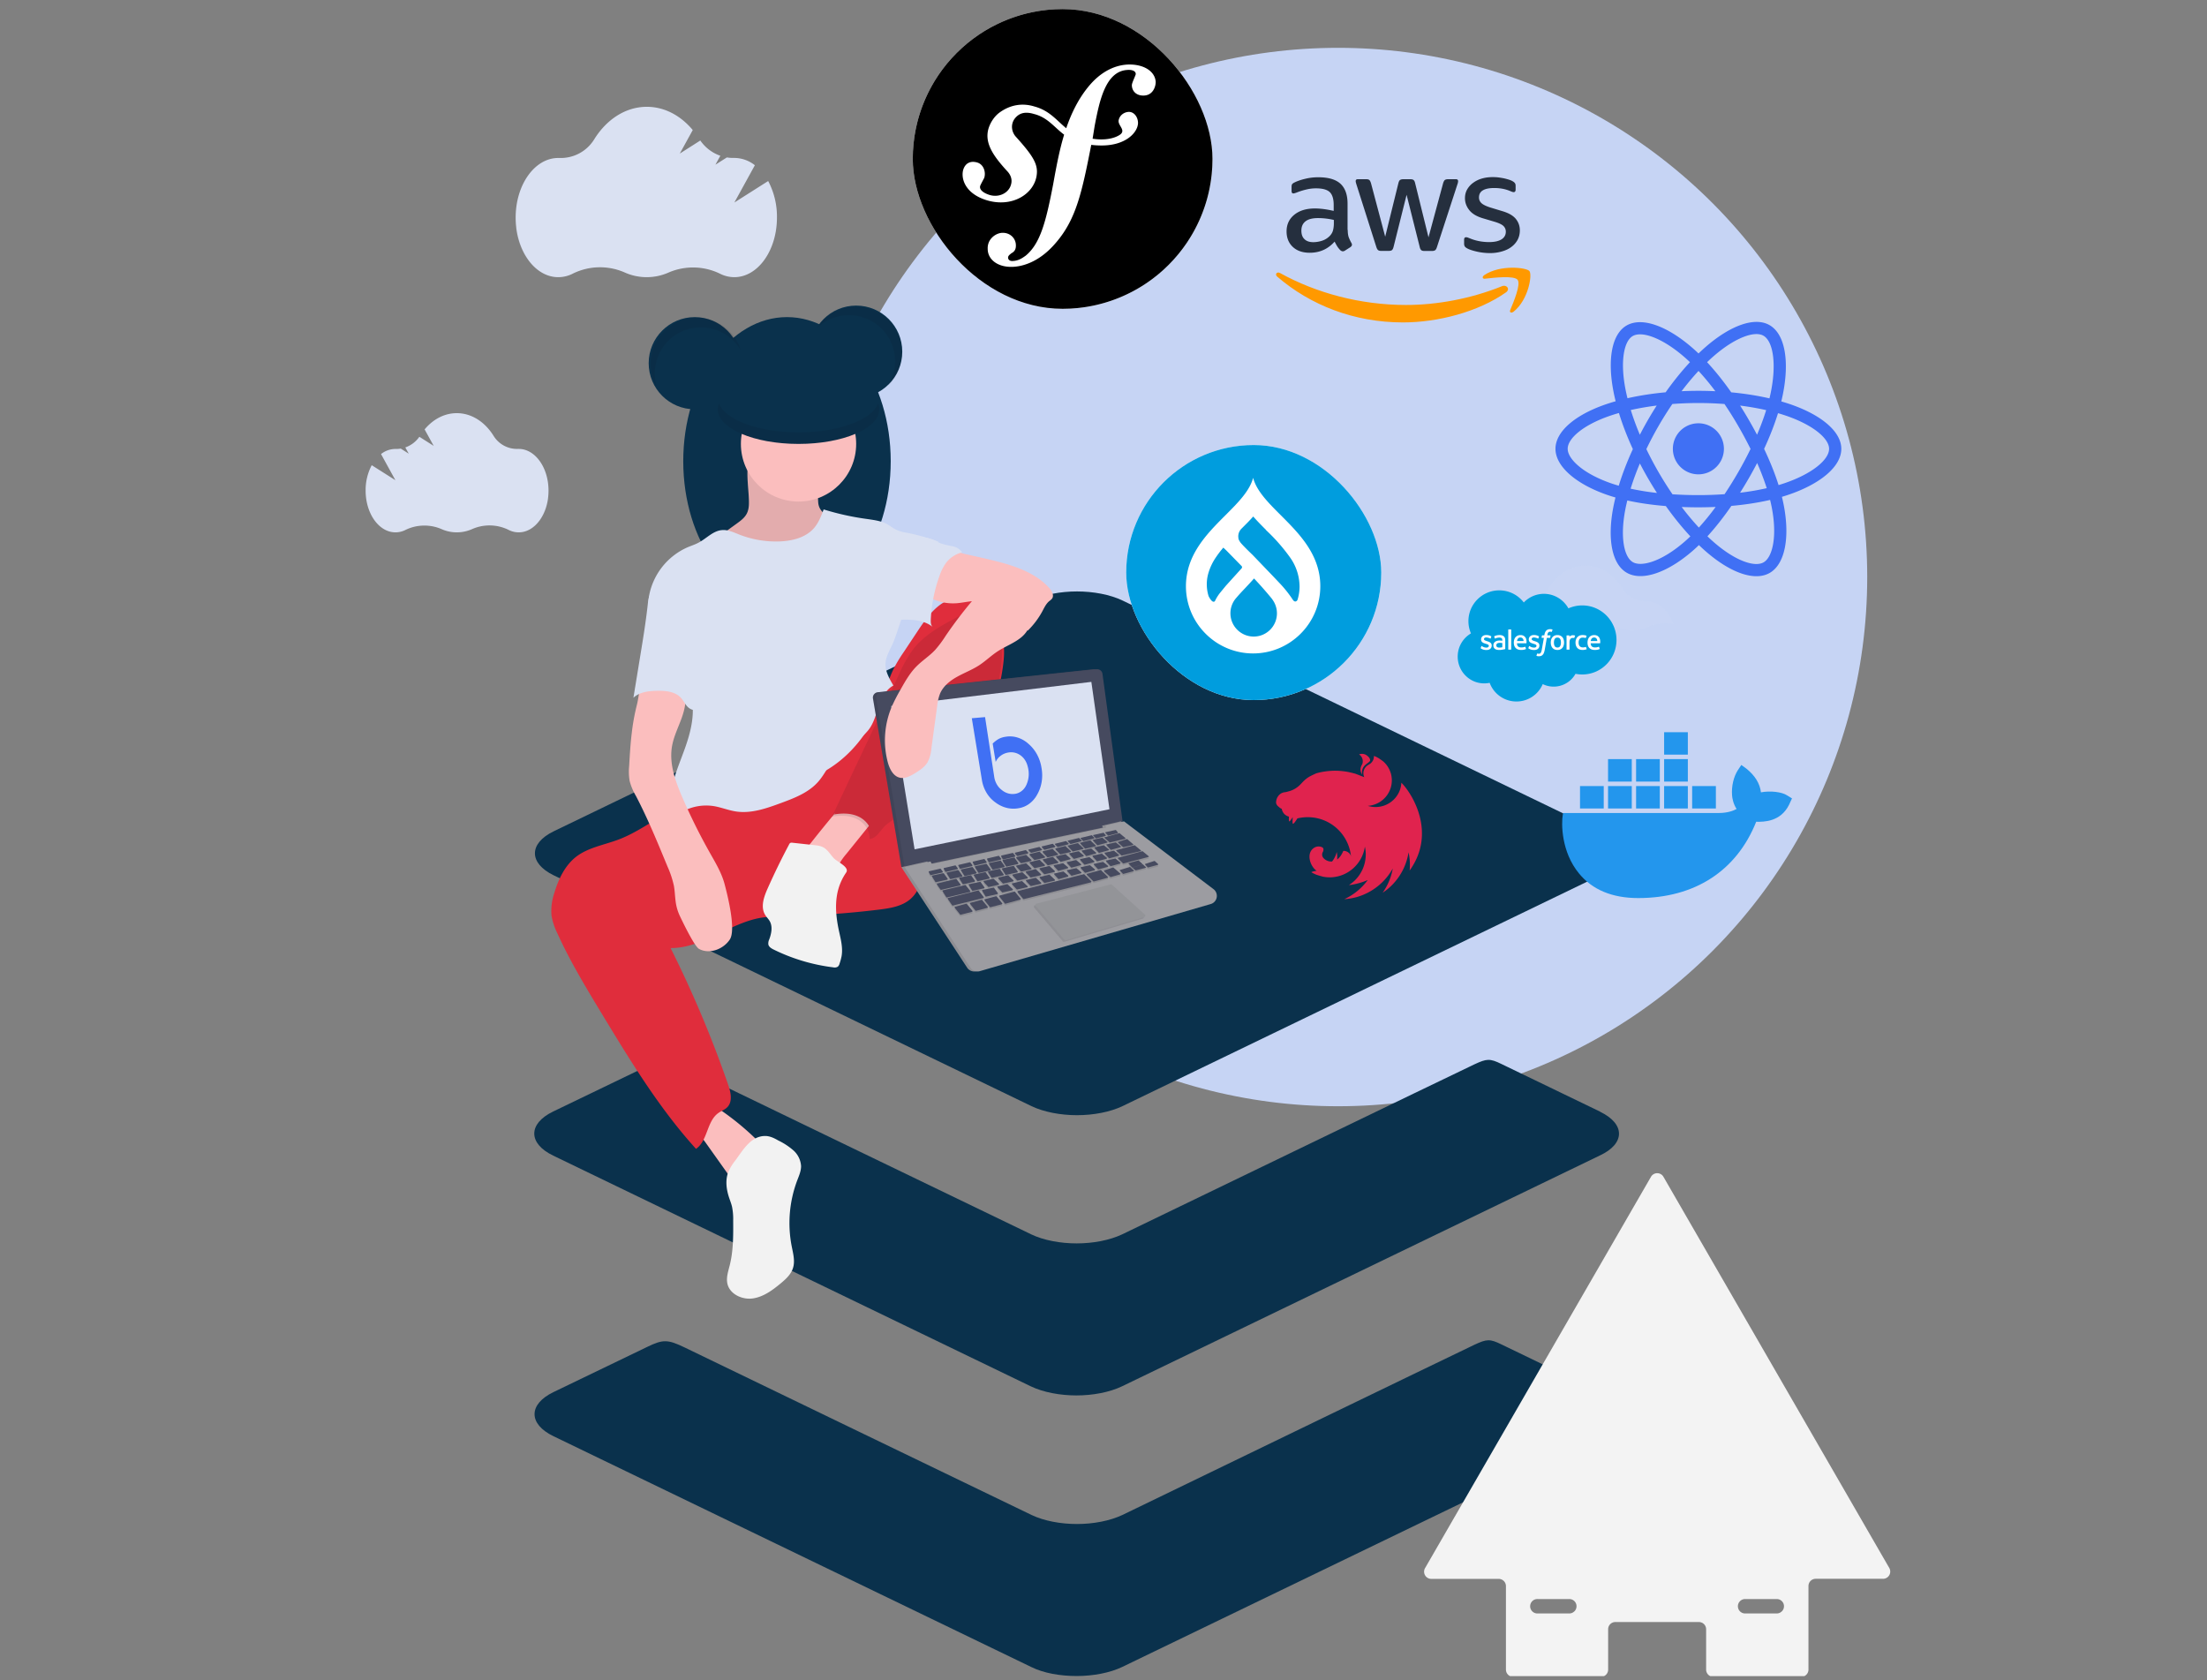
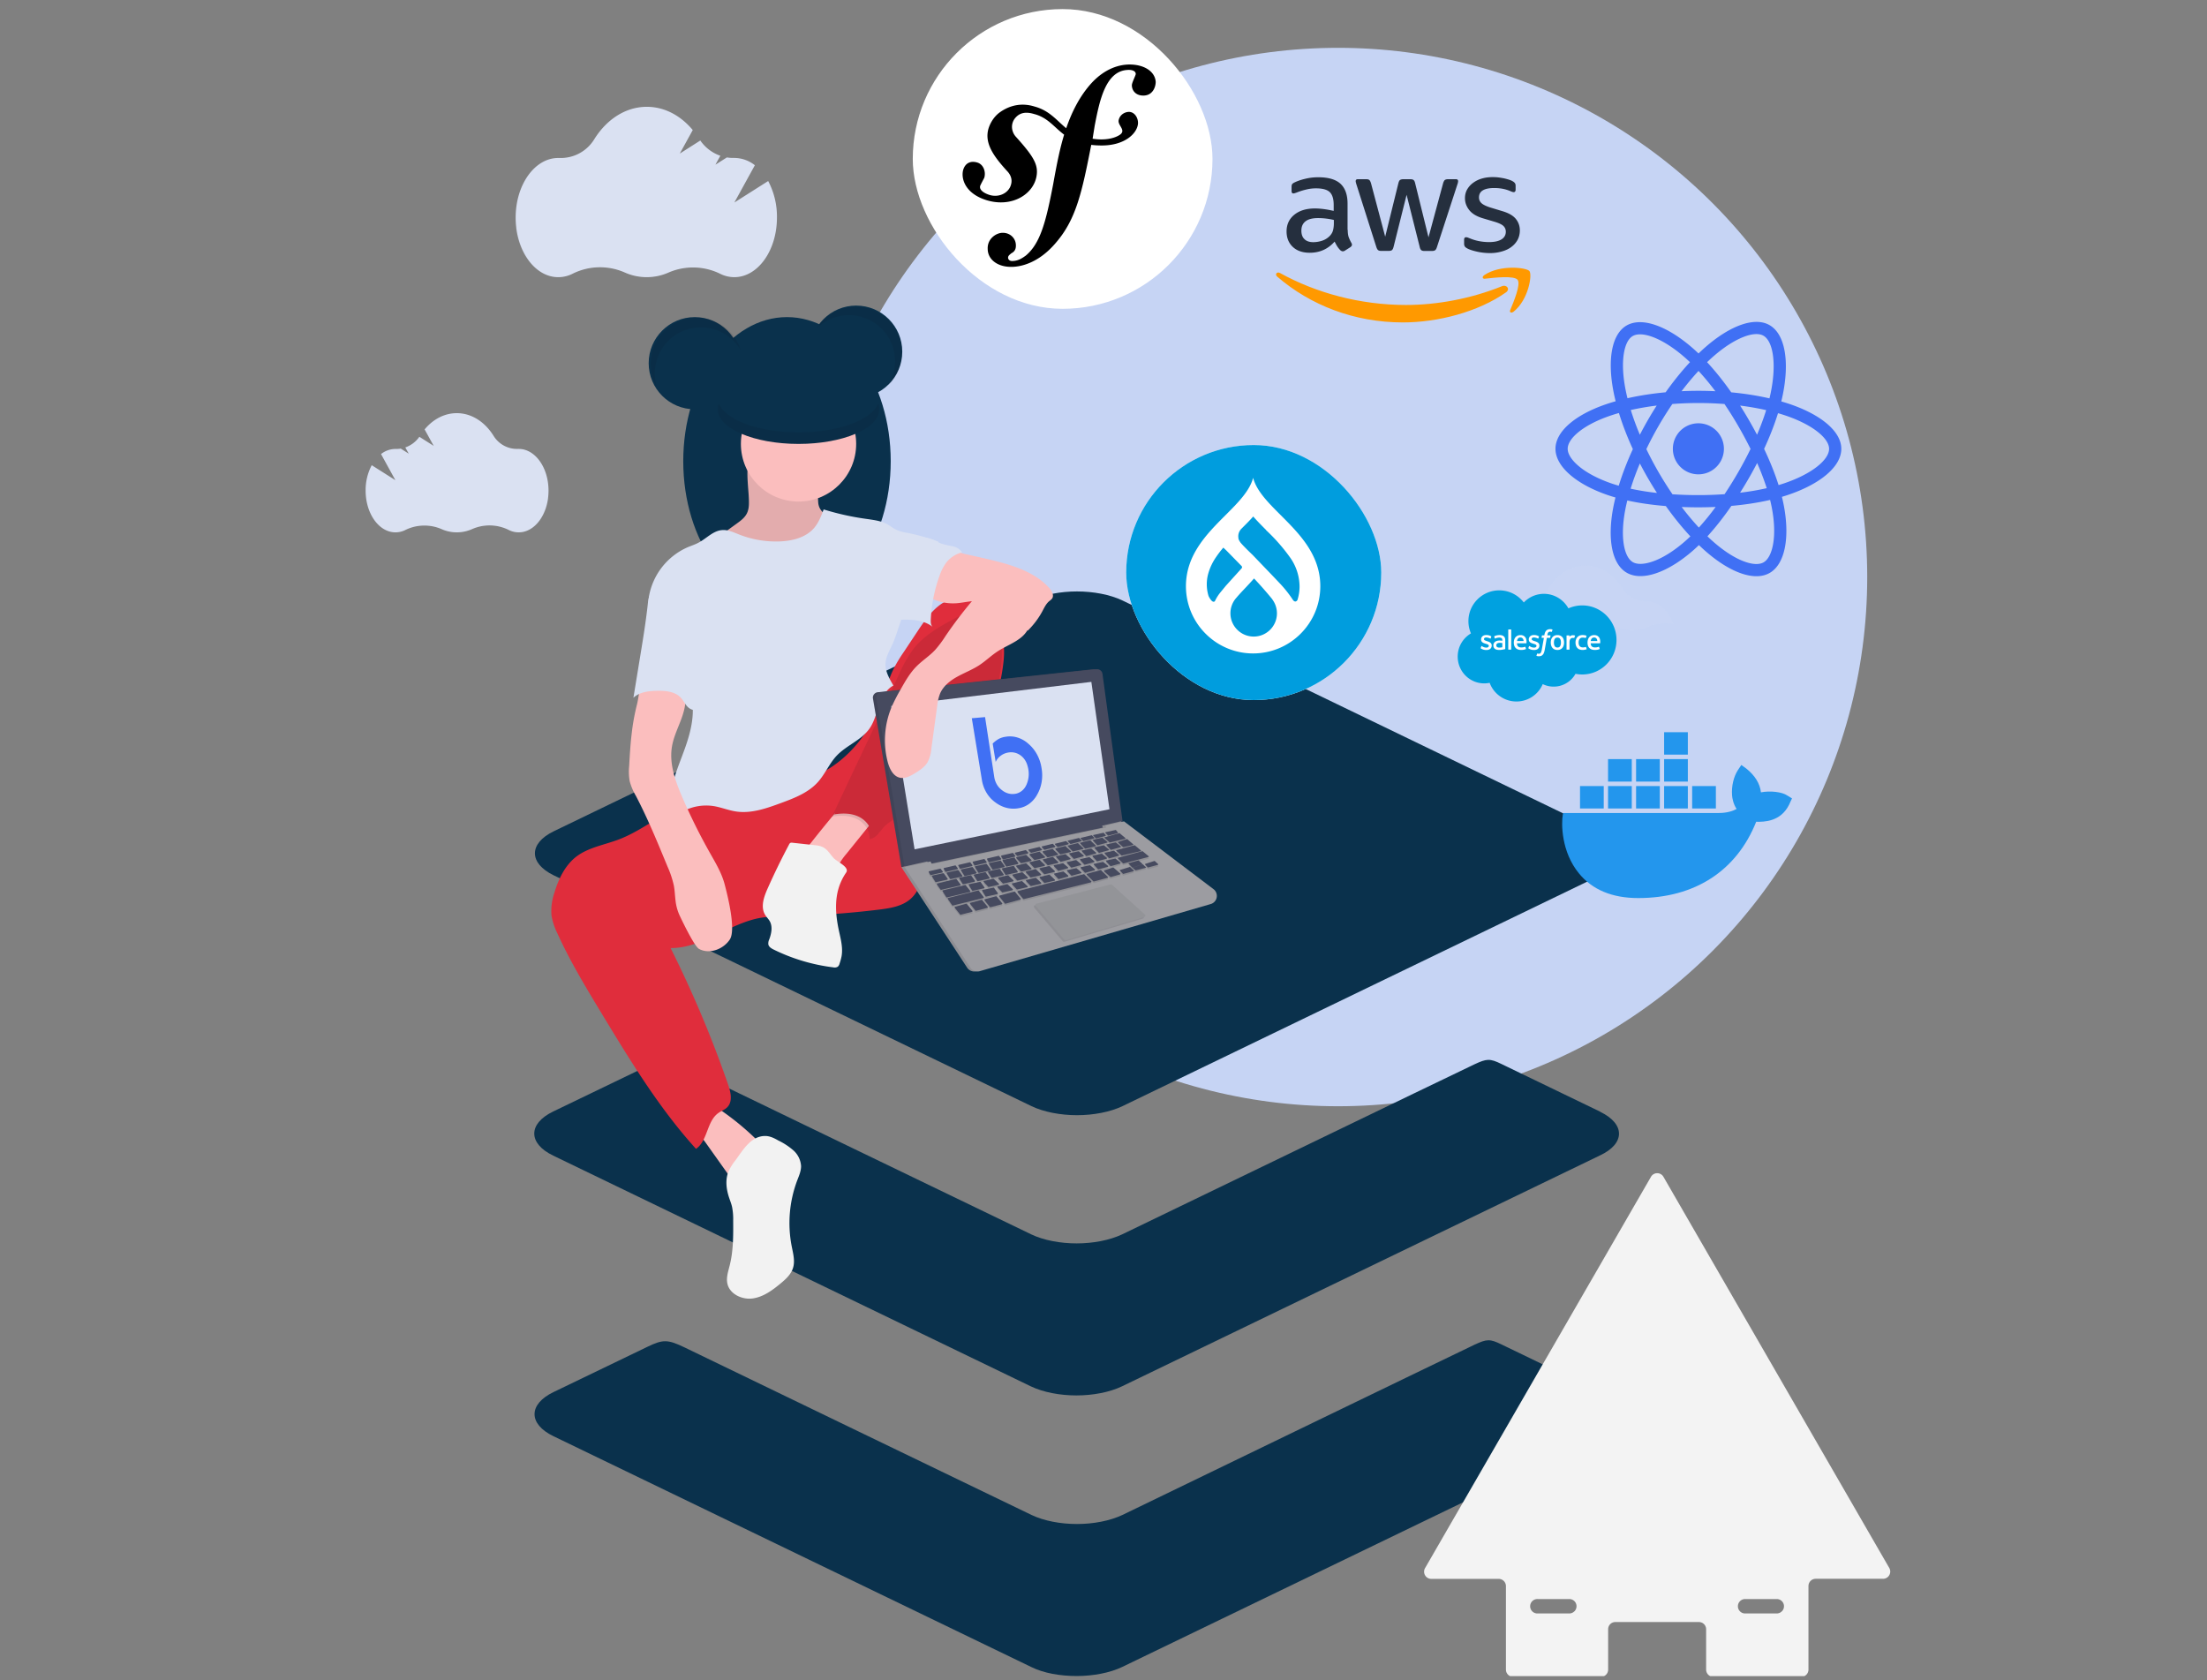
<svg xmlns="http://www.w3.org/2000/svg" width="486" height="370" fill="none">
  <rect width="100%" height="100%" fill="#808080" stroke="none" />
  <g clip-path="url(#a)">
    <circle cx="294.645" cy="127.065" r="116.534" fill="#C6D4F4" />
    <path fill="#DAE1F2" d="M155.129 59.068a13.86 13.86 0 0 0-8.027.877 11.84 11.84 0 0 1-9.657 0 13.55 13.55 0 0 0-11.354.22 7 7 0 0 1-3.27.82c-4.603 0-8.434-4.636-9.23-10.754a8.9 8.9 0 0 0 2.301-2.484c2.7-4.349 6.881-7.14 11.575-7.14s8.823 2.758 11.508 7.063a8.88 8.88 0 0 0 7.648 4.177h.12c3.668 0 6.842 2.939 8.386 7.22" opacity=".1" />
    <path fill="#DAE1F2" d="m169.159 39.864-7.442 4.723 4.512-8.204a7.4 7.4 0 0 0-4.503-1.606h-.119a8.7 8.7 0 0 1-1.544-.11l-2.522 1.596 1.083-1.965a8.96 8.96 0 0 1-4.411-3.357l-4.517 2.877 2.853-5.183c-2.642-3.17-6.2-5.116-10.112-5.116-4.695 0-8.876 2.795-11.575 7.144a8.64 8.64 0 0 1-7.672 4.123h-.254c-5.183 0-9.384 5.88-9.384 13.124s4.201 13.124 9.384 13.124a7.06 7.06 0 0 0 3.27-.815 13.53 13.53 0 0 1 11.354-.226 11.85 11.85 0 0 0 9.657.024 13.57 13.57 0 0 1 11.259.216 7 7 0 0 0 3.231.8c5.184 0 9.384-5.873 9.384-13.123a16.7 16.7 0 0 0-1.932-8.046" />
    <path fill="#DAE1F2" d="M368.501 137.455a9.7 9.7 0 0 0-5.629.614 8.27 8.27 0 0 1-6.761 0 9.488 9.488 0 0 0-7.95.154 4.94 4.94 0 0 1-2.287.575c-3.222 0-5.902-3.251-6.458-7.533a6.2 6.2 0 0 0 1.611-1.736c1.889-3.044 4.794-4.996 8.098-4.996s6.181 1.918 8.07 4.939a6.224 6.224 0 0 0 5.351 2.944h.086c2.566-.014 4.786 2.043 5.869 5.039M91.678 115.878a9.7 9.7 0 0 1 5.63.614 8.26 8.26 0 0 0 6.755 0 9.5 9.5 0 0 1 7.95.153c.705.374 1.49.571 2.287.576 3.223 0 5.908-3.251 6.464-7.533a6.1 6.1 0 0 1-1.611-1.736c-1.889-3.044-4.795-4.996-8.103-4.996-3.309 0-6.176 1.918-8.065 4.939a6.23 6.23 0 0 1-5.356 2.944h-.082c-2.565-.015-4.79 2.042-5.869 5.039" opacity=".1" />
    <path fill="#DAE1F2" d="m81.858 102.438 5.212 3.304-3.164-5.754a5.14 5.14 0 0 1 3.15-1.127h.11q.544.014 1.08-.081l1.764 1.122-.758-1.376a6.3 6.3 0 0 0 3.093-2.345l3.16 2.004-2-3.63c1.85-2.215 4.34-3.577 7.082-3.577 3.285 0 6.21 1.952 8.104 4.997a6.06 6.06 0 0 0 5.355 2.877h.173c3.63 0 6.569 4.114 6.569 9.187s-2.939 9.187-6.569 9.187a4.9 4.9 0 0 1-2.287-.576 9.495 9.495 0 0 0-7.95-.153 8.4 8.4 0 0 1-3.395.729 8.3 8.3 0 0 1-3.356-.715 9.5 9.5 0 0 0-7.883.154 4.9 4.9 0 0 1-2.263.561c-3.625 0-6.57-4.114-6.57-9.187a11.7 11.7 0 0 1 1.343-5.601" />
    <path fill="#0A314C" d="m121.934 192.754 105.214 50.826c2.738 1.304 6.406 1.99 10.012 1.99s7.274-.686 10.012-1.99l105.214-50.826c5.538-2.676 5.538-7.029 0-9.7l-105.214-50.826c-2.738-1.304-6.406-1.99-10.012-1.99s-7.274.686-10.012 1.99l-105.214 50.826c-5.519 2.671-5.519 7.024 0 9.7" />
    <path fill="#0A314C" d="M352.386 244.803s-19.213-9.264-21.764-10.511-3.232-1.179-5.908.063c-2.675 1.242-77.605 37.457-77.605 37.457-2.8 1.309-6.406 1.99-10.012 1.99-3.605 0-7.273-.681-10.011-1.99 0 0-72.945-35.194-76.364-36.872-3.73-1.803-4.794-1.803-8.151-.187l-20.767 10.011c-5.538 2.676-5.538 7.025 0 9.7l105.215 50.826c2.738 1.304 6.406 1.99 10.011 1.99 3.606 0 7.274-.686 10.012-1.99l105.214-50.826c5.663-2.613 5.663-6.962.125-9.637z" />
    <path fill="#0A314C" d="M352.386 306.552s-19.213-9.264-21.764-10.511-3.232-1.179-5.907.063c-2.676 1.242-77.543 37.496-77.543 37.496-2.801 1.309-6.406 1.994-10.012 1.994s-7.274-.685-10.012-1.994c0 0-72.944-35.195-76.363-36.873-3.731-1.803-4.795-1.803-8.151-.187l-20.767 10.012c-5.538 2.675-5.538 7.029 0 9.7l105.214 50.826c2.738 1.366 6.406 1.989 10.012 1.989s7.274-.685 10.012-1.989l105.219-50.826c5.6-2.671 5.6-7.025.062-9.7M173.301 133.284c12.616 0 22.843-14.205 22.843-31.728s-10.227-31.728-22.843-31.728-22.843 14.205-22.843 31.728 10.228 31.728 22.843 31.728" />
-     <path fill="#DAE1F2" d="M191.071 153.59h-20.306v20.306h20.306z" />
    <path fill="#FBBEBE" d="m155.253 251.43 6.67 9.378a12.14 12.14 0 0 1 1.266-5.424 12.14 12.14 0 0 1 3.553-4.29 59.4 59.4 0 0 0-9.441-7.571.75.75 0 0 0-.547-.182.8.8 0 0 0-.407.302c-.993 1.174-2.254 2.728-2.681 4.234-.407 1.4.772 2.44 1.587 3.553" />
    <path fill="#F2F2F2" d="M168.516 250.149c1.031 0 1.985.48 2.877.993a14.7 14.7 0 0 1 3.313 2.172 5.03 5.03 0 0 1 1.698 3.476c0 1.07-.441 2.081-.825 3.079a26.6 26.6 0 0 0-1.237 14.576c.312 1.592.772 3.261.278 4.795-.446 1.41-1.606 2.455-2.743 3.4-1.812 1.5-3.807 2.968-6.142 3.284-2.335.317-5.035-.959-5.552-3.232-.307-1.352.177-2.738.513-4.08.8-3.208.781-6.555.757-9.863a13.6 13.6 0 0 0-.249-2.997c-.158-.69-.427-1.352-.652-2.028-.604-1.817-.868-3.836-.178-5.634.403-.92.927-1.781 1.559-2.561 1.63-2.181 3.39-5.394 6.583-5.38" />
    <path fill="#FBBEBE" d="M164.896 109.607c.058 1.189.101 2.445-.451 3.5-.479.935-1.366 1.582-2.22 2.201l-2.843 2.057c-.144.1-.302.23-.317.402a.6.6 0 0 0 .307.48 9.4 9.4 0 0 0 3.946 1.798c1.013.17 2.038.257 3.064.259 5.332.158 10.755.278 15.9-1.122a8.2 8.2 0 0 0 2.628-1.117 3.356 3.356 0 0 0 1.477-2.355c-1.314-.071-2.474-.843-3.558-1.587-1.084-.743-2.191-1.553-2.537-2.79-.215-.772-.091-1.607-.268-2.398-.297-1.275-1.362-2.229-2.503-2.877-2.944-1.668-6.42-1.769-9.628-2.642-1.151-.311-3.208-1.692-3.285.173-.081 1.98.192 4.042.288 6.018" />
    <path fill="#0A0E19" d="M164.896 109.607c.058 1.189.101 2.445-.451 3.5-.479.935-1.366 1.582-2.22 2.201l-2.843 2.057c-.144.1-.302.23-.317.402a.6.6 0 0 0 .307.48 9.4 9.4 0 0 0 3.946 1.798c1.013.17 2.038.257 3.064.259 5.332.158 10.755.278 15.9-1.122a8.2 8.2 0 0 0 2.628-1.117 3.356 3.356 0 0 0 1.477-2.355c-1.314-.071-2.474-.843-3.558-1.587-1.084-.743-2.191-1.553-2.537-2.79-.215-.772-.091-1.607-.268-2.398-.297-1.275-1.362-2.229-2.503-2.877-2.944-1.668-6.42-1.769-9.628-2.642-1.151-.311-3.208-1.692-3.285.173-.081 1.98.192 4.042.288 6.018" opacity=".1" />
    <path fill="#E02D3C" d="M159.708 176.255c-4.143-1.017-8.501.479-12.256 2.479-3.754 1.999-7.226 4.617-11.215 6.128-3.198 1.213-6.761 1.75-9.451 3.864-2.397 1.918-3.783 4.829-4.675 7.768a12.4 12.4 0 0 0-.662 5.131 14 14 0 0 0 1.262 3.836c2.781 6.156 6.29 11.944 9.795 17.741 6.282 10.361 12.621 20.8 20.762 29.781 2.599-1.784 2.345-6.08 4.92-7.893.647-.479 1.438-.719 1.98-1.29 1.218-1.261.743-3.322.168-4.977a249 249 0 0 0-12.663-30.054c7.005.048 12.879-5.428 19.779-6.655a36.3 36.3 0 0 1 5.782-.384 196 196 0 0 0 20.407-1.438c2.455-.307 5.059-.724 6.905-2.374 1.918-1.716 2.599-4.392 3.179-6.9 1.218-5.221 4.272-9.805 6.152-14.825.479-1.295.959-2.594 1.548-3.836.518-1.065 1.132-2.081 1.679-3.131 1.726-3.357 2.704-7.034 3.543-10.712 1.007-4.411 1.918-8.919 2.848-13.349.624-3.05 1.837-6.358.389-9.11-.82-1.559-2.369-2.609-3.971-3.357-1.711-.781-3.62-1.29-5.48-.997-3.663.58-6.133 3.936-8.19 7.015l-3.212 4.838a34 34 0 0 0-2.12 3.467c-1.208 2.368-1.865 4.967-2.79 7.456-2.498 6.684-7.193 12.72-13.57 15.904-1.697.849-3.49 1.487-5.197 2.307-1.338.642-2.623 1.395-3.975 2.009-3.659 1.697-7.735 2.522-11.671 1.558" />
    <path fill="#FBBEBE" d="M175.843 110.441c7.01 0 12.692-5.683 12.692-12.692s-5.682-12.692-12.692-12.692-12.692 5.682-12.692 12.692 5.682 12.692 12.692 12.692" />
    <path fill="#DAE1F2" d="M181.376 112.177c-.537 1.438-1.103 2.929-2.115 4.099-1.812 2.091-4.742 2.834-7.508 2.944a22.2 22.2 0 0 1-9.015-1.529c-1.227-.48-2.479-1.093-3.788-.959-1.894.168-3.299 1.76-4.967 2.675-.834.48-1.75.753-2.628 1.132a14.61 14.61 0 0 0-8.415 10.616c-.959 5.409 3.395 10.549 6.032 15.372 1.156 2.12 2.503 4.172 3.146 6.493 1.078 3.903.038 8.06-1.329 11.872s-3.073 7.58-3.356 11.618c-.086 1.184.326 2.781 1.515 2.766a2.6 2.6 0 0 0 1.213-.479 10.8 10.8 0 0 1 7.01-1.29c1.683.273 3.285.959 4.968 1.194 3.308.479 6.607-.681 9.738-1.832 2.988-1.098 6.095-2.277 8.224-4.646 1.596-1.774 2.512-4.09 4.152-5.826 2.158-2.277 5.413-3.394 7.216-5.96 1.06-1.51 1.491-3.356 2.105-5.092s1.535-3.51 3.155-4.387c-.868-1.515-1.836-3.141-1.731-4.886.091-1.52.935-2.877 1.559-4.268.407-.915.728-1.87 1.05-2.819l1.035-3.083c.278-.839.561-1.674.772-2.532.36-1.438.509-2.973.931-4.416 1.074-3.726 3.807-6.713 6.334-9.638a41 41 0 0 0-6.814-1.966 10.2 10.2 0 0 1-2.282-.594c-.839-.369-1.549-.959-2.359-1.4-1.266-.657-2.719-.835-4.129-1.05a58.6 58.6 0 0 1-9.719-2.129" />
    <path fill="#FBBEBE" d="M138.548 168.65a12.4 12.4 0 0 0 .111 3.357c.309 1.144.772 2.24 1.376 3.26 2.637 5.04 4.795 10.314 6.967 15.579a21 21 0 0 1 1.395 4.21c.201 1.093.225 2.215.369 3.318.122 1.086.411 2.148.859 3.145.508 1.084 3.26 6.871 4.315 7.437 2.268 1.232 5.313.096 6.756-2.047s-.48-9.763-1.141-12.251c-.662-2.489-2.033-4.733-3.299-6.982a128 128 0 0 1-6.008-12.121c-1.525-3.539-2.915-7.365-2.273-11.167.36-2.139 1.347-4.119 2.091-6.157.743-2.038 1.246-4.291.613-6.372a3 3 0 0 0-.479-1.012 3.2 3.2 0 0 0-1.343-.868c-2.244-.906-6.832-1.659-7.801 1.357-.398 1.251-.479 2.618-.815 3.898a47 47 0 0 0-1.122 6.19c-.293 2.393-.432 4.81-.571 7.226M185.059 177.665a284 284 0 0 0-8.257 10.208l6.924 5.116c.249-.909.586-1.792 1.007-2.637a14.8 14.8 0 0 1 1.644-2.325l7.015-8.694a12.4 12.4 0 0 0-5.442-1.841c-.926.134-1.966.039-2.891.173M215.453 122.653c1.832.417 3.663.834 5.471 1.343 3.755 1.059 7.552 2.598 10.151 5.509.575.642 1.098 1.621.59 2.321a3.3 3.3 0 0 1-.604.537c-.705.585-1.098 1.438-1.535 2.258a17.7 17.7 0 0 1-3.208 4.248 14 14 0 0 0-3.543-2.795l-2.877-1.798c-1.271-.801-2.589-1.616-4.076-1.846-1.707-.264-3.428.273-5.154.403a10.93 10.93 0 0 1-6.286-1.439 1.5 1.5 0 0 1-.595-.513 1.5 1.5 0 0 1-.158-.556 7.55 7.55 0 0 1 1.721-5.505c.887-1.126 2.877-3.236 4.407-3.433.753-.096 1.822.398 2.565.566z" />
    <path fill="#E02D3C" d="M213.224 134.501q-.776.299-1.506.7c-3.759 1.961-7.638 4.023-10.223 7.384a29.4 29.4 0 0 0-3.088 5.519l-6.262 13.32-1.313 2.796-2.014 4.229-5.121 10.894c1.827-.317 3.783-.298 5.447.518 1.664.815 2.958 2.565 2.819 4.416 1.487-.13 2.278-1.746 3.323-2.81.853-.873 1.976-1.439 2.963-2.143a23.4 23.4 0 0 0 3.515-3.41 103 103 0 0 1 10.63-10.241 24 24 0 0 0 2.11-1.89 17.4 17.4 0 0 0 3.212-5.403 47 47 0 0 0 3.156-11.748c.326-2.455.441-5.044-.561-7.307a8.15 8.15 0 0 0-8.991-4.508" />
    <path fill="#0A0E19" d="M212.744 134.98q-.776.3-1.505.701c-3.76 1.961-7.639 4.022-10.223 7.384a29.4 29.4 0 0 0-3.088 5.519l-6.262 13.32-1.314 2.795-2.014 4.229-5.121 10.894c1.827-.316 3.783-.297 5.447.518s2.959 2.565 2.82 4.416c1.486-.129 2.277-1.745 3.323-2.81.853-.872 1.975-1.438 2.963-2.143a23.4 23.4 0 0 0 3.514-3.409 103 103 0 0 1 10.631-10.242 24 24 0 0 0 2.109-1.889 17.4 17.4 0 0 0 3.213-5.404 47 47 0 0 0 3.155-11.747c.326-2.455.441-5.045-.561-7.308a8.15 8.15 0 0 0-8.99-4.507" opacity=".1" />
    <path fill="#F2F2F2" d="m179.731 186.148-5.245-.576a.8.8 0 0 0-.432.034.77.77 0 0 0-.302.369 154 154 0 0 0-4.728 9.705c-.815 1.827-1.577 4.018-.546 5.754.306.508.752.93 1.04 1.438.652 1.194.355 2.68-.115 3.961-.179.36-.249.765-.201 1.165.129.537.671.858 1.17 1.103a41.1 41.1 0 0 0 13.104 3.912c.347.087.714.034 1.021-.148a1.4 1.4 0 0 0 .394-.705 13 13 0 0 0 .426-1.563c.345-1.89-.187-3.836-.59-5.697-.652-3.049-.958-6.262-.076-9.249a12.4 12.4 0 0 1 1.678-3.51c.834-1.218-2.019-2.364-2.776-3.217-1.285-1.463-1.678-2.542-3.822-2.776" />
    <path fill="#DAE1F2" d="m141.075 143.909-1.592 9.743c1.338-1.266 3.328-1.496 5.169-1.535s3.984.14 5.274 1.52c.523.566.854 1.281 1.362 1.861s1.299 1.016 2.023.767a1.74 1.74 0 0 0 1.026-1.213c.118-.54.151-1.095.096-1.645l-.522-10.75c-.13-2.594-.264-5.245-1.218-7.672a12 12 0 0 0-2.239-3.62 4 4 0 0 0-.959-.829 4 4 0 0 0-1.271-.379c-1.247-.197-3.275-.523-4.435.153-.959.571-1.05 1.918-1.161 2.916-.402 3.586-.968 7.139-1.553 10.683" />
    <path fill="#0A314C" d="M175.843 97.748c9.814 0 17.769-3.409 17.769-7.614s-7.955-7.615-17.769-7.615-17.77 3.41-17.77 7.615 7.956 7.614 17.77 7.614" />
    <path fill="#0A314C" d="M152.995 90.13c5.606 0 10.151-4.545 10.151-10.151s-4.545-10.15-10.151-10.15-10.151 4.544-10.151 10.15 4.545 10.15 10.151 10.15M188.535 87.593c5.606 0 10.151-4.545 10.151-10.151s-4.545-10.151-10.151-10.151-10.151 4.545-10.151 10.15c0 5.607 4.545 10.152 10.151 10.152" />
    <path fill="#0A0E19" d="M193.349 71.66a10.156 10.156 0 0 1 2.239 13.243q.46-.442.863-.935a10.15 10.15 0 0 0-1.6-14.162 10.157 10.157 0 0 0-14.185 1.383q-.398.5-.733 1.041a10.15 10.15 0 0 1 13.416-.57M150.339 72.902a10.154 10.154 0 0 1 12.754 4.195 10 10 0 0 0-.422-1.199 10.156 10.156 0 0 0-18.661 8.008q.249.586.575 1.131a10.147 10.147 0 0 1 5.754-12.135M175.843 95.207c-8.804 0-16.106-2.743-17.521-6.344a3.5 3.5 0 0 0-.249 1.27c0 4.206 7.954 7.615 17.77 7.615s17.769-3.409 17.769-7.614a3.4 3.4 0 0 0-.249-1.27c-1.414 3.62-8.717 6.343-17.52 6.343" opacity=".1" />
    <path fill="#2396ED" d="M393.57 175.169c-1.14-.791-3.752-1.088-5.794-.692-.237-1.977-1.329-3.707-3.229-5.24l-1.092-.79-.76 1.136c-.95 1.483-1.425 3.559-1.282 5.536.047.692.284 1.928.997 3.015-.665.396-2.042.89-3.847.89h-34.335l-.095.396c-.332 1.976-.332 8.155 3.562 12.9 2.944 3.608 7.313 5.437 13.06 5.437 12.442 0 21.655-5.981 25.976-16.805 1.71.049 5.367 0 7.219-3.708.047-.098.142-.296.475-1.037l.19-.396zm-21.893-13.939h-5.223v4.943h5.223zm0 5.932h-5.223v4.942h5.223v-4.943zm-6.174 0h-5.223v4.942h5.223v-4.943zm-6.173 0h-5.224v4.942h5.224v-4.943zm-6.174 5.931h-5.224v4.943h5.224zm6.174 0h-5.224v4.943h5.224zm6.173 0h-5.223v4.943h5.223zm6.174 0h-5.224v4.943h5.224zm6.174 0h-5.224v4.943h5.224z" />
    <g clip-path="url(#b)">
      <rect width="66" height="66" x="201" y="2" fill="#fff" rx="33" />
-       <path fill="#000" d="M234 2a33 33 0 0 0-33 33 33.003 33.003 0 0 0 33 33 33.002 33.002 0 0 0 30.488-45.629A33 33 0 0 0 234 2m14.421 12.21c3.366-.099 5.874 1.419 6.072 3.762.033 1.023-.561 3.003-2.607 3.069-1.551.066-2.607-.891-2.64-2.244-.033-.528.858-2.211.858-2.508-.033-.891-1.353-.924-1.716-.891-4.95.165-6.27 6.831-7.326 12.276l-.462 2.871c2.772.429 4.818-.099 5.94-.825 1.584-1.023-.462-2.079-.198-3.267.264-1.221 1.353-1.782 2.211-1.815 1.221-.033 2.079 1.221 2.046 2.508-.099 2.112-2.838 5.016-8.349 4.884a17 17 0 0 1-1.947-.132c-2.013 10.23-3.267 16.302-7.755 21.516-3.861 4.587-7.788 5.28-9.537 5.346-3.3.132-5.511-1.617-5.511-3.96-.099-2.244 1.881-3.498 3.201-3.531 1.749-.066 2.97 1.221 3.003 2.673.066 1.221-.594 1.617-1.023 1.848-.231.231-.726.495-.693.99 0 .231.231.726.957.693 1.386-.033 2.277-.726 2.937-1.188 3.168-2.64 4.422-7.293 6.039-15.741.858-4.785 1.485-7.854 2.409-10.89-2.244-1.683-3.63-3.795-6.633-4.554-2.079-.627-3.333-.132-4.224.99-1.023 1.353-.693 3.069.297 4.092 3.795 4.224 4.917 6.072 4.488 8.58-.66 3.993-5.412 7.029-11.022 5.313-4.785-1.485-5.676-4.851-5.115-6.732.528-1.617 1.815-1.947 3.102-1.551 1.386.429 1.914 2.079 1.518 3.366-.066.132-.726 1.353-.891 1.749-.297 1.023 1.089 1.716 2.046 2.013 2.145.66 4.224-.462 4.719-2.211.495-1.584-.495-2.706-.924-3.135-2.937-3.234-4.983-6.105-3.993-9.339.396-1.221 1.188-2.541 2.376-3.432 2.475-1.815 5.181-2.145 7.722-1.353 3.333.891 4.917 3.102 6.996 4.785 1.155-3.366 2.772-6.699 5.181-9.504 2.178-2.541 5.082-4.389 8.448-4.521" />
+       <path fill="#000" d="M234 2A33 33 0 0 0 234 2m14.421 12.21c3.366-.099 5.874 1.419 6.072 3.762.033 1.023-.561 3.003-2.607 3.069-1.551.066-2.607-.891-2.64-2.244-.033-.528.858-2.211.858-2.508-.033-.891-1.353-.924-1.716-.891-4.95.165-6.27 6.831-7.326 12.276l-.462 2.871c2.772.429 4.818-.099 5.94-.825 1.584-1.023-.462-2.079-.198-3.267.264-1.221 1.353-1.782 2.211-1.815 1.221-.033 2.079 1.221 2.046 2.508-.099 2.112-2.838 5.016-8.349 4.884a17 17 0 0 1-1.947-.132c-2.013 10.23-3.267 16.302-7.755 21.516-3.861 4.587-7.788 5.28-9.537 5.346-3.3.132-5.511-1.617-5.511-3.96-.099-2.244 1.881-3.498 3.201-3.531 1.749-.066 2.97 1.221 3.003 2.673.066 1.221-.594 1.617-1.023 1.848-.231.231-.726.495-.693.99 0 .231.231.726.957.693 1.386-.033 2.277-.726 2.937-1.188 3.168-2.64 4.422-7.293 6.039-15.741.858-4.785 1.485-7.854 2.409-10.89-2.244-1.683-3.63-3.795-6.633-4.554-2.079-.627-3.333-.132-4.224.99-1.023 1.353-.693 3.069.297 4.092 3.795 4.224 4.917 6.072 4.488 8.58-.66 3.993-5.412 7.029-11.022 5.313-4.785-1.485-5.676-4.851-5.115-6.732.528-1.617 1.815-1.947 3.102-1.551 1.386.429 1.914 2.079 1.518 3.366-.066.132-.726 1.353-.891 1.749-.297 1.023 1.089 1.716 2.046 2.013 2.145.66 4.224-.462 4.719-2.211.495-1.584-.495-2.706-.924-3.135-2.937-3.234-4.983-6.105-3.993-9.339.396-1.221 1.188-2.541 2.376-3.432 2.475-1.815 5.181-2.145 7.722-1.353 3.333.891 4.917 3.102 6.996 4.785 1.155-3.366 2.772-6.699 5.181-9.504 2.178-2.541 5.082-4.389 8.448-4.521" />
    </g>
    <g clip-path="url(#c)">
      <rect width="56.161" height="56.161" x="248" y="98" fill="#fff" rx="28.081" />
      <path fill="#009DDE" d="M276.091 98c15.505.005 28.07 12.576 28.07 28.081v.01c-.005 15.507-12.581 28.075-28.091 28.07-15.507-.005-28.075-12.584-28.07-28.091S260.581 97.995 276.091 98m-.143 7.222c-.771 2.918-3.372 5.51-6.094 8.233-4.072 4.083-8.702 8.702-8.702 15.64.01 8.16 6.617 14.775 14.777 14.796 8.176 0 14.807-6.623 14.814-14.796 0-6.938-4.616-11.555-8.701-15.64l-.365-.365c-2.587-2.59-4.995-5.078-5.729-7.868m.2 22.156a82 82 0 0 1 3.895 4.421q.125.153.227.329a5.115 5.115 0 0 1-7.675 6.677 5.115 5.115 0 0 1-.287-7.23c1.089-1.287 2.405-2.553 3.84-4.197m-6.761-6.79.714.675 3.314 3.39a.376.376 0 0 1 0 .498l-3.465 3.829-1.211 1.475a9 9 0 0 0-1.165 1.832.36.36 0 0 1-.253.216h-.122c-.336-.029-.722-.649-.722-.649l-.061-.093a4 4 0 0 1-.22-.386l-.065-.141a8.8 8.8 0 0 1-.112-4.75l.044-.162c.369-1.299.95-2.529 1.72-3.639a23 23 0 0 1 1.604-2.095m6.582-6.852c.883 1.004 1.878 2.009 2.816 2.947l.021.065a40 40 0 0 1 5.294 6.027 11.2 11.2 0 0 1 2.074 6.364c0 .987-.149 1.968-.441 2.91l-.014.039a.597.597 0 0 1-.455.365h-.093a.85.85 0 0 1-.48-.385l-.157-.236a26 26 0 0 0-2.847-3.519l-1.352-1.427-4.507-4.695c-.761-.732-2.121-2.046-2.694-2.759a.7.7 0 0 0-.066-.112 2.5 2.5 0 0 1-.356-.704v-.14a2.32 2.32 0 0 1 .177-1.353 2.5 2.5 0 0 1 .508-.721c.873-.873 1.746-1.728 2.571-2.666z" />
    </g>
    <path fill="#464A5F" d="m203.452 188.718 1.27 2.296 41.347-8.765-1.635-2.599z" />
    <path fill="#464A5F" d="m198.499 190.952-6.262-37.141a1.192 1.192 0 0 1 1.045-1.377l47.469-5.063a1.183 1.183 0 0 1 1.3 1.017l4.44 32.533z" />
    <path fill="#0A0E19" d="m198.499 190.952-6.262-37.141a1.192 1.192 0 0 1 1.045-1.377l47.469-5.063a1.183 1.183 0 0 1 1.3 1.017l4.44 32.533z" opacity=".1" />
    <path fill="#464A5F" d="m199.223 190.952-6.257-37.141a1.184 1.184 0 0 1 1.04-1.377l47.469-5.063a1.18 1.18 0 0 1 1.3 1.017l4.435 32.533z" />
    <path fill="#DAE1F2" d="m196.259 155.47 5.14 31.555 42.915-8.827-3.99-28.046z" />
    <path fill="#9C9CA1" d="m204.483 190.3-.303-.609-5.681 1.27 14.47 22.114a1.868 1.868 0 0 0 2.091.772l50.826-14.773a1.87 1.87 0 0 0 1.321-1.456 1.87 1.87 0 0 0-.712-1.833l-19.698-14.917-4.109.959.182.422z" />
    <path fill="#0A0E19" d="m204.483 190.3-.303-.609-5.681 1.27 14.47 22.114a1.868 1.868 0 0 0 2.091.772l50.826-14.773a1.87 1.87 0 0 0 1.321-1.456 1.87 1.87 0 0 0-.712-1.833l-19.698-14.917-4.109.959.182.422z" opacity=".1" />
    <path fill="#9C9CA1" d="m205.207 190.3-.302-.609-5.682 1.27 14.471 22.114a1.87 1.87 0 0 0 2.09.772l50.826-14.773a1.86 1.86 0 0 0 1.318-1.458 1.87 1.87 0 0 0-.714-1.831l-19.697-14.917-4.109.959.182.422z" />
    <path fill="#0A0E19" d="m227.877 199.348 16.331-4.253a.3.3 0 0 1 .155-.001.3.3 0 0 1 .137.073l7.255 6.583a.315.315 0 0 1 .016.451.3.3 0 0 1-.141.086l-17.261 5.102a.31.31 0 0 1-.326-.101l-6.315-7.437a.3.3 0 0 1-.063-.138.3.3 0 0 1 .007-.152.318.318 0 0 1 .205-.213" opacity=".1" />
    <path fill="#939498" d="m228.241 198.988 16.332-4.243a.3.3 0 0 1 .155-.001.3.3 0 0 1 .137.073l7.245 6.578a.315.315 0 0 1 .017.451.3.3 0 0 1-.141.086l-17.262 5.102a.32.32 0 0 1-.331-.101l-6.31-7.437a.31.31 0 0 1 .02-.432.3.3 0 0 1 .138-.076" />
    <g fill="#0A0E19" opacity=".1">
      <path d="m205.235 193.373.734 1.18a.14.14 0 0 0 .148.067l2.479-.551a.143.143 0 0 0 .098-.089q.012-.033.008-.068a.15.15 0 0 0-.024-.064l-.82-1.151a.15.15 0 0 0-.063-.05.13.13 0 0 0-.081-.007l-2.397.513a.13.13 0 0 0-.062.031.14.14 0 0 0-.04.057.15.15 0 0 0-.007.069.14.14 0 0 0 .027.063M208.476 192.697l.729 1.185q.026.037.067.054a.15.15 0 0 0 .087.008l2.474-.551a.139.139 0 0 0 .108-.157.13.13 0 0 0-.027-.064l-.815-1.141a.14.14 0 0 0-.063-.05.15.15 0 0 0-.081-.008l-2.397.513a.2.2 0 0 0-.058.031.14.14 0 0 0-.046.119q.004.034.022.061M211.612 192.016l.734 1.18a.15.15 0 0 0 .065.054.14.14 0 0 0 .084.008l2.479-.551a.147.147 0 0 0 .105-.157.15.15 0 0 0-.024-.064l-.825-1.141a.14.14 0 0 0-.064-.049.16.16 0 0 0-.08-.009l-2.397.513a.146.146 0 0 0-.092.089q-.011.032-.007.065.004.034.022.062M214.71 191.345l.724 1.165a.15.15 0 0 0 .071.059.15.15 0 0 0 .092.008l2.455-.547a.157.157 0 0 0 .104-.095q.012-.035.008-.072a.15.15 0 0 0-.026-.067l-.805-1.127a.14.14 0 0 0-.068-.052.16.16 0 0 0-.086-.006l-2.397.508a.156.156 0 0 0-.095.163.2.2 0 0 0 .023.063M214.456 193.148l.734 1.179a.13.13 0 0 0 .063.056.14.14 0 0 0 .085.007l2.474-.552a.14.14 0 0 0 .063-.029.14.14 0 0 0 .046-.124.14.14 0 0 0-.027-.063l-.815-1.146a.137.137 0 0 0-.144-.052l-2.398.513a.14.14 0 0 0-.095.084.14.14 0 0 0 .014.127M211.248 193.828l.734 1.18a.14.14 0 0 0 .067.055.13.13 0 0 0 .086.007l2.474-.551a.14.14 0 0 0 .082-.221l-.82-1.122a.14.14 0 0 0-.064-.049.14.14 0 0 0-.08-.003l-2.397.513a.142.142 0 0 0-.082.078.14.14 0 0 0 0 .113M213.334 195.277l.733 1.184a.16.16 0 0 0 .154.063l2.474-.552a.144.144 0 0 0 .102-.088.133.133 0 0 0-.021-.132l-.819-1.137a.14.14 0 0 0-.144-.057l-2.398.513a.145.145 0 0 0-.081.206M216.283 196.533l.733 1.18a.134.134 0 0 0 .149.062l2.474-.551a.14.14 0 0 0 .061-.03.12.12 0 0 0 .04-.055q.013-.032.009-.067a.13.13 0 0 0-.024-.064l-.82-1.146a.14.14 0 0 0-.143-.053l-2.398.513a.2.2 0 0 0-.058.031.14.14 0 0 0-.037.054.13.13 0 0 0-.008.065.12.12 0 0 0 .022.061M216.796 198.6l1.184 1.486a.14.14 0 0 0 .065.045q.04.013.079.003l2.493-.647a.2.2 0 0 0 .061-.034.14.14 0 0 0 .037-.059.14.14 0 0 0 .006-.069.14.14 0 0 0-.027-.064l-1.227-1.496a.15.15 0 0 0-.065-.045.15.15 0 0 0-.079-.003l-2.455.662a.14.14 0 0 0-.059.034.14.14 0 0 0-.037.057.14.14 0 0 0 .024.13M220.056 197.784l1.218 1.53a.14.14 0 0 0 .144.048l3.256-.902a.143.143 0 0 0 .095-.094.14.14 0 0 0-.023-.131l-1.228-1.501a.13.13 0 0 0-.065-.045.13.13 0 0 0-.079-.003l-3.241.873a.14.14 0 0 0-.06.034.14.14 0 0 0-.044.127.15.15 0 0 0 .027.064M213.607 199.41l1.184 1.486a.15.15 0 0 0 .065.046.14.14 0 0 0 .079.002l2.494-.647a.144.144 0 0 0 .076-.225l-1.227-1.501a.14.14 0 0 0-.066-.044.13.13 0 0 0-.078.001l-2.455.656a.14.14 0 0 0-.059.036.147.147 0 0 0-.041.127.15.15 0 0 0 .028.063M210.236 200.263l1.185 1.482a.13.13 0 0 0 .064.045q.04.013.079.003l2.494-.648a.15.15 0 0 0 .098-.092.141.141 0 0 0-.022-.133l-1.222-1.51a.14.14 0 0 0-.068-.045.14.14 0 0 0-.081-.003l-2.455.661a.14.14 0 0 0-.066.036.14.14 0 0 0-.04.063.15.15 0 0 0 .034.141M217.803 190.621l.719 1.165a.152.152 0 0 0 .163.067l2.455-.546a.2.2 0 0 0 .066-.033.15.15 0 0 0 .041-.061.14.14 0 0 0 .008-.073.15.15 0 0 0-.029-.068l-.805-1.127a.148.148 0 0 0-.154-.057l-2.368.508a.14.14 0 0 0-.111.086.14.14 0 0 0-.011.071.15.15 0 0 0 .026.068M217.587 192.433l.719 1.165a.15.15 0 0 0 .163.068l2.455-.547a.15.15 0 0 0 .066-.033.14.14 0 0 0 .041-.061.14.14 0 0 0 .008-.073.15.15 0 0 0-.029-.068l-.786-1.146a.145.145 0 0 0-.153-.057l-2.369.537a.15.15 0 0 0-.067.024.15.15 0 0 0-.047.053.14.14 0 0 0-.018.069.15.15 0 0 0 .017.069M220.809 189.94l.719 1.166a.16.16 0 0 0 .071.059.15.15 0 0 0 .092.008l2.455-.547a.15.15 0 0 0 .066-.033.14.14 0 0 0 .041-.061.14.14 0 0 0 .008-.073.15.15 0 0 0-.029-.068l-.805-1.127a.15.15 0 0 0-.154-.057l-2.368.508a.154.154 0 0 0-.108.088.145.145 0 0 0 .012.137M229.603 188.022l1.016 1.083a.2.2 0 0 0 .054.031.14.14 0 0 0 .061.003l2.192-.508a.12.12 0 0 0 .057-.207l-1.146-1.083a.12.12 0 0 0-.115-.029l-2.062.508a.12.12 0 0 0-.055.03.13.13 0 0 0-.033.054.12.12 0 0 0 .031.118M232.413 187.37l1.021 1.083a.1.1 0 0 0 .053.033q.031.009.062.001l2.191-.509a.1.1 0 0 0 .058-.028.1.1 0 0 0 .033-.056.13.13 0 0 0-.002-.064.1.1 0 0 0-.036-.053l-1.146-1.088a.14.14 0 0 0-.054-.028.14.14 0 0 0-.061-.001l-2.062.508a.1.1 0 0 0-.052.032.1.1 0 0 0-.031.053.1.1 0 0 0-.002.062.1.1 0 0 0 .028.055M229.66 189.772l1.022 1.083a.1.1 0 0 0 .052.033.1.1 0 0 0 .063.001l2.191-.504a.1.1 0 0 0 .058-.029.12.12 0 0 0-.001-.177l-1.15-1.083a.122.122 0 0 0-.111-.034l-2.061.513a.13.13 0 0 0-.055.029.115.115 0 0 0-.035.113q.006.03.027.055M226.779 190.444l.959 1.035a.14.14 0 0 0 .066.041.14.14 0 0 0 .078.002l2.124-.479a.16.16 0 0 0 .109-.11.157.157 0 0 0-.042-.149l-1.098-1.036a.143.143 0 0 0-.139-.033l-1.995.479a.16.16 0 0 0-.099.108.15.15 0 0 0 .001.075.15.15 0 0 0 .036.067M228.97 193.709l.959 1.035a.15.15 0 0 0 .066.04.16.16 0 0 0 .077.004l2.125-.48a.15.15 0 0 0 .07-.038.151.151 0 0 0-.003-.216l-1.098-1.036a.2.2 0 0 0-.065-.036.2.2 0 0 0-.074-.002l-1.995.479a.16.16 0 0 0-.099.108.15.15 0 0 0 .001.076.15.15 0 0 0 .036.066M225.964 194.39l.958 1.035a.15.15 0 0 0 .067.04.16.16 0 0 0 .077.004l2.12-.48a.14.14 0 0 0 .071-.037.145.145 0 0 0 .042-.148.14.14 0 0 0-.041-.069l-1.098-1.036a.16.16 0 0 0-.139-.038l-2 .479a.2.2 0 0 0-.062.043.2.2 0 0 0-.034.067.2.2 0 0 0 .002.075.15.15 0 0 0 .037.065M222.909 195.143l.959 1.035a.15.15 0 0 0 .066.042.16.16 0 0 0 .078.002l2.124-.48a.153.153 0 0 0 .067-.259l-1.098-1.035a.143.143 0 0 0-.139-.034l-1.994.479a.148.148 0 0 0-.102.184.15.15 0 0 0 .039.066M219.682 195.78l.988 1.05a.14.14 0 0 0 .134.043l2.143-.479a.14.14 0 0 0 .068-.034.14.14 0 0 0 0-.206l-1.113-1.06a.14.14 0 0 0-.06-.033.13.13 0 0 0-.069 0l-2.019.479a.136.136 0 0 0-.117.175.14.14 0 0 0 .045.065M225.935 192.501l.959 1.036a.2.2 0 0 0 .066.04.2.2 0 0 0 .078.003l2.119-.48a.14.14 0 0 0 .072-.037.14.14 0 0 0 .041-.068.14.14 0 0 0-.041-.149l-1.093-1.05a.2.2 0 0 0-.065-.037.15.15 0 0 0-.074-.001l-2 .479a.15.15 0 0 0-.116.112.14.14 0 0 0 .005.084q.014.04.049.068M223 193.176l.959 1.031q.026.03.066.043a.15.15 0 0 0 .078 0l2.124-.479a.16.16 0 0 0 .07-.038.16.16 0 0 0 .04-.069.147.147 0 0 0-.043-.148l-1.098-1.035a.13.13 0 0 0-.139-.039l-1.995.48a.15.15 0 0 0-.107.108.15.15 0 0 0 .045.146M219.86 193.843l.959 1.036q.027.03.066.041a.14.14 0 0 0 .077.002l2.12-.479a.16.16 0 0 0 .071-.039.15.15 0 0 0 .041-.069.15.15 0 0 0 .001-.081.2.2 0 0 0-.041-.07l-1.098-1.036a.14.14 0 0 0-.066-.034.14.14 0 0 0-.073.001l-2 .479a.15.15 0 0 0-.1.108.14.14 0 0 0 .003.076.14.14 0 0 0 .04.065M216.628 194.615l.987 1.05a.17.17 0 0 0 .139.038l2.144-.479a.14.14 0 0 0 .066-.036.14.14 0 0 0 .037-.141.15.15 0 0 0-.041-.063l-1.112-1.05a.15.15 0 0 0-.13-.034l-2.018.48a.14.14 0 0 0-.102.097.13.13 0 0 0-.003.073.14.14 0 0 0 .033.065M228.956 191.791l.959 1.031q.026.03.065.043a.15.15 0 0 0 .079.005l2.119-.48a.14.14 0 0 0 .071-.037.14.14 0 0 0 .042-.068.14.14 0 0 0 0-.08.14.14 0 0 0-.041-.069l-1.098-1.036a.14.14 0 0 0-.139-.038l-2 .479a.15.15 0 0 0-.095.11.155.155 0 0 0 .038.14M223.82 191.201l.959 1.036a.15.15 0 0 0 .066.04.15.15 0 0 0 .078.003l2.119-.479a.146.146 0 0 0 .11-.107.14.14 0 0 0-.043-.147l-1.093-1.036a.16.16 0 0 0-.139-.039l-1.999.48a.15.15 0 0 0-.065.041.15.15 0 0 0-.033.143.15.15 0 0 0 .04.065M235.126 186.684l1.07 1.132q.016.018.039.026a.1.1 0 0 0 .047.003l2.263-.528a.1.1 0 0 0 .042-.023.1.1 0 0 0 .025-.041.1.1 0 0 0 0-.048.1.1 0 0 0-.024-.041l-1.203-1.137a.1.1 0 0 0-.043-.01.1.1 0 0 0-.044.01l-2.128.528a.1.1 0 0 0-.033.021.1.1 0 0 0-.021.033.1.1 0 0 0-.003.039.1.1 0 0 0 .013.036M237.859 186.075l1.07 1.137a.1.1 0 0 0 .039.024.1.1 0 0 0 .047.004l2.263-.527a.1.1 0 0 0 .042-.023.1.1 0 0 0 .025-.041.1.1 0 0 0 0-.048.1.1 0 0 0-.024-.042l-1.198-1.136a.1.1 0 0 0-.041-.011.1.1 0 0 0-.041.011l-2.134.527a.1.1 0 0 0-.032.02.1.1 0 0 0-.021.031.1.1 0 0 0-.006.038.1.1 0 0 0 .011.036M240.674 185.433l.959 1.05a.1.1 0 0 0 .041.028.1.1 0 0 0 .05.001l2.11-.575a.1.1 0 0 0 .039-.028.1.1 0 0 0 .021-.042.101.101 0 0 0-.026-.089l-1.089-.916a.1.1 0 0 0-.038-.008.1.1 0 0 0-.039.008l-1.999.442a.1.1 0 0 0-.029.024.1.1 0 0 0-.016.034.1.1 0 0 0 0 .037.1.1 0 0 0 .016.034M243.618 186.411l.959 1.055q.017.017.04.025a.1.1 0 0 0 .047.004l2.109-.576a.1.1 0 0 0 .042-.025.1.1 0 0 0 .023-.044.091.091 0 0 0-.031-.089l-1.089-.916a.1.1 0 0 0-.038-.01.1.1 0 0 0-.038.01l-1.995.437a.1.1 0 0 0-.027.024.1.1 0 0 0-.016.071.1.1 0 0 0 .014.034M243.263 188.329l.926.997a.1.1 0 0 0 .054.036.1.1 0 0 0 .066-.002l2.033-.552a.12.12 0 0 0 .086-.156.12.12 0 0 0-.038-.055l-1.031-.872a.118.118 0 0 0-.106-.024l-1.918.427a.1.1 0 0 0-.06.025.13.13 0 0 0-.038.053.124.124 0 0 0 .026.123M240.861 190.78l.926 1.002a.12.12 0 0 0 .119.033l2.053-.556a.13.13 0 0 0 .055-.032.12.12 0 0 0 .031-.057.1.1 0 0 0-.003-.064.13.13 0 0 0-.035-.053l-1.031-.873a.12.12 0 0 0-.106 0l-1.918.422a.1.1 0 0 0-.052.023.1.1 0 0 0-.038.043.13.13 0 0 0-.001.112M237.975 191.518l.925.997a.1.1 0 0 0 .055.035.1.1 0 0 0 .065-.001l2.033-.552a.12.12 0 0 0 .09-.09.13.13 0 0 0-.003-.067.12.12 0 0 0-.039-.054l-1.031-.872a.1.1 0 0 0-.053-.013.1.1 0 0 0-.053.013l-1.918.426a.1.1 0 0 0-.048.026.1.1 0 0 0-.032.045.1.1 0 0 0-.008.054.1.1 0 0 0 .017.053M243.58 190.05l.925.998a.13.13 0 0 0 .12.038l2.038-.556a.1.1 0 0 0 .057-.034.1.1 0 0 0 .031-.058.12.12 0 0 0-.045-.119l-1.031-.868a.1.1 0 0 0-.049-.025.2.2 0 0 0-.056-.004l-1.918.427a.125.125 0 0 0-.093.08.13.13 0 0 0 .021.121M243.11 192.218l1.395 1.256a.14.14 0 0 0 .115 0l2.019-.571a.1.1 0 0 0 .055-.032.116.116 0 0 0 .028-.12.1.1 0 0 0-.035-.054l-1.506-1.318a.11.11 0 0 0-.115 0l-1.918.637a.13.13 0 0 0-.053.033.1.1 0 0 0-.028.056.1.1 0 0 0 .006.062.1.1 0 0 0 .037.051M238.205 187.773l.959 1.055q.016.018.039.025a.1.1 0 0 0 .047-.001l2.11-.576a.1.1 0 0 0 .042-.023.1.1 0 0 0 .024-.043.1.1 0 0 0-.004-.048.08.08 0 0 0-.029-.039l-1.088-.921a.09.09 0 0 0-.077 0l-1.995.441a.1.1 0 0 0-.027.025.1.1 0 0 0-.015.034.1.1 0 0 0 0 .037.1.1 0 0 0 .014.034M235.496 188.449l.925.997a.13.13 0 0 0 .055.035.1.1 0 0 0 .065.003l2.038-.556a.12.12 0 0 0 .087-.092.12.12 0 0 0-.044-.119l-1.031-.868a.2.2 0 0 0-.05-.025.1.1 0 0 0-.055-.003l-1.918.426a.1.1 0 0 0-.06.026.12.12 0 0 0-.043.118.13.13 0 0 0 .031.058M234.94 190.381l.925 1.002a.12.12 0 0 0 .055.034.14.14 0 0 0 .065 0l2.033-.557a.1.1 0 0 0 .055-.032.116.116 0 0 0 .028-.12.1.1 0 0 0-.035-.054l-1.036-.873a.128.128 0 0 0-.105-.024l-1.918.422a.13.13 0 0 0-.059.027.13.13 0 0 0-.036.054.1.1 0 0 0-.003.064.13.13 0 0 0 .031.057M232.068 191.076l.925 1.002a.12.12 0 0 0 .12.034l2.033-.556a.1.1 0 0 0 .055-.033.12.12 0 0 0 .028-.12.13.13 0 0 0-.035-.054l-1.036-.872a.11.11 0 0 0-.101-.024l-1.918.422a.116.116 0 0 0-.097.078.117.117 0 0 0 .026.123M232.58 189.096l.926 1.002a.11.11 0 0 0 .12.033l2.033-.556a.12.12 0 0 0 .086-.089.13.13 0 0 0-.003-.064.13.13 0 0 0-.035-.053l-1.031-.873a.1.1 0 0 0-.05-.024.1.1 0 0 0-.056 0l-1.918.427a.1.1 0 0 0-.057.026.1.1 0 0 0-.036.051.1.1 0 0 0-.006.063q.006.031.027.057M234.982 192.165l.926 1.002a.12.12 0 0 0 .12.034l2.033-.557a.1.1 0 0 0 .055-.032.116.116 0 0 0 .028-.12.13.13 0 0 0-.035-.054l-1.031-.872a.118.118 0 0 0-.106-.024l-1.918.422a.1.1 0 0 0-.057.028.123.123 0 0 0-.041.115.14.14 0 0 0 .026.058M232.163 192.927l.878.959a.13.13 0 0 0 .068.043.14.14 0 0 0 .08 0l1.961-.532a.152.152 0 0 0 .058-.264l-.959-.824a.14.14 0 0 0-.13-.029l-1.86.407a.15.15 0 0 0-.071.031.15.15 0 0 0-.047.061.2.2 0 0 0-.009.077.15.15 0 0 0 .031.071M241.005 187.077l.959 1.055a.093.093 0 0 0 .091 0l2.11-.575a.1.1 0 0 0 .042-.023.1.1 0 0 0 .024-.043.1.1 0 0 0-.004-.049.1.1 0 0 0-.029-.039l-1.088-.92a.1.1 0 0 0-.077 0l-1.995.441a.088.088 0 0 0-.06.067.1.1 0 0 0 .002.047.1.1 0 0 0 .025.039M240.602 188.977l.926 1.002a.12.12 0 0 0 .119.033l2.033-.556a.13.13 0 0 0 .056-.032.126.126 0 0 0 .028-.121.1.1 0 0 0-.036-.053l-1.016-.868a.14.14 0 0 0-.05-.025.1.1 0 0 0-.056.001l-1.918.422a.12.12 0 0 0-.104.072.1.1 0 0 0-.009.065.14.14 0 0 0 .027.06M237.855 189.734l.925.997a.13.13 0 0 0 .055.036.14.14 0 0 0 .065.003l2.033-.557a.12.12 0 0 0 .085-.091.13.13 0 0 0-.002-.065.13.13 0 0 0-.035-.055l-1.036-.868a.14.14 0 0 0-.047-.025.1.1 0 0 0-.053-.003l-1.918.426a.1.1 0 0 0-.06.026.12.12 0 0 0-.043.118.1.1 0 0 0 .031.058M226.731 188.64l1.021 1.084a.13.13 0 0 0 .115.034l2.191-.509a.1.1 0 0 0 .057-.031.1.1 0 0 0 .032-.056.1.1 0 0 0-.001-.064.13.13 0 0 0-.035-.055l-1.146-1.084a.14.14 0 0 0-.054-.029.13.13 0 0 0-.061.001l-2.062.508a.122.122 0 0 0-.083.085.1.1 0 0 0-.002.061q.007.032.028.055M223.82 189.341l.959 1.036a.16.16 0 0 0 .066.041.16.16 0 0 0 .078.002l2.124-.48a.14.14 0 0 0 .07-.04.159.159 0 0 0 .039-.15.16.16 0 0 0-.042-.069l-1.098-1.035a.14.14 0 0 0-.065-.036.16.16 0 0 0-.074.002l-1.994.48a.14.14 0 0 0-.063.041.15.15 0 0 0-.036.066.153.153 0 0 0 .036.142M220.67 191.786l.724 1.16a.14.14 0 0 0 .07.061q.046.018.093.007l2.45-.547a.15.15 0 0 0 .067-.032.14.14 0 0 0 .044-.06q.014-.036.009-.074a.2.2 0 0 0-.029-.069l-.805-1.122a.2.2 0 0 0-.068-.052.16.16 0 0 0-.086-.01l-2.397.508a.151.151 0 0 0-.097.166.15.15 0 0 0 .025.064M204.602 192.218l2.422-.561a.14.14 0 0 1 .08.005.14.14 0 0 1 .064.048l.426.561q.023.028.027.064a.139.139 0 0 1-.046.126.14.14 0 0 1-.062.03l-2.508.585a.13.13 0 0 1-.088-.008.13.13 0 0 1-.065-.059l-.341-.585a.2.2 0 0 1-.019-.062.14.14 0 0 1 .11-.144M207.935 191.493l2.397-.561a.14.14 0 0 1 .144.053l.427.556a.14.14 0 0 1 .026.065.142.142 0 0 1-.108.16l-2.508.585a.14.14 0 0 1-.087-.009.14.14 0 0 1-.066-.058l-.34-.585a.136.136 0 0 1 0-.135.14.14 0 0 1 .048-.05.13.13 0 0 1 .067-.021M211.152 190.779l2.397-.556a.14.14 0 0 1 .144.048l.427.561q.022.028.027.064a.14.14 0 0 1-.007.069.15.15 0 0 1-.039.057.14.14 0 0 1-.063.03l-2.507.585a.14.14 0 0 1-.088-.007.14.14 0 0 1-.066-.06l-.34-.58a.15.15 0 0 1-.017-.068q0-.036.018-.068a.14.14 0 0 1 .047-.052.14.14 0 0 1 .067-.023M214.283 190.084l2.398-.556a.13.13 0 0 1 .08.004.13.13 0 0 1 .064.049l.426.556a.14.14 0 0 1 .027.065.15.15 0 0 1-.007.069.14.14 0 0 1-.039.058.15.15 0 0 1-.062.033l-2.46.58a.13.13 0 0 1-.087-.004.13.13 0 0 1-.066-.058l-.341-.585a.14.14 0 0 1-.021-.059.141.141 0 0 1 .037-.116.14.14 0 0 1 .051-.036M217.476 189.379l2.398-.556a.16.16 0 0 1 .085.007q.04.017.068.051l.413.541a.2.2 0 0 1 .028.069.14.14 0 0 1-.008.074.15.15 0 0 1-.107.097l-2.488.58a.15.15 0 0 1-.093-.01.14.14 0 0 1-.07-.062l-.331-.565a.156.156 0 0 1 .04-.196.2.2 0 0 1 .065-.03M220.574 188.736l2.397-.556a.14.14 0 0 1 .085.003.14.14 0 0 1 .069.05l.412.542q.023.03.028.068a.15.15 0 0 1-.007.074.16.16 0 0 1-.107.097l-2.489.58a.16.16 0 0 1-.093-.009.16.16 0 0 1-.07-.062l-.335-.566a.15.15 0 0 1-.02-.07q0-.036.016-.07a.15.15 0 0 1 .114-.081M223.6 188.103l2.22-.537a.15.15 0 0 1 .144.043l.431.451a.147.147 0 0 1 .037.146.15.15 0 0 1-.04.067.15.15 0 0 1-.069.036l-2.196.552a.14.14 0 0 1-.075 0 .15.15 0 0 1-.064-.038l-.479-.48a.15.15 0 0 1 .024-.206.15.15 0 0 1 .067-.034M226.544 187.423l2.287-.557a.1.1 0 0 1 .062.001.1.1 0 0 1 .053.033l.48.503a.1.1 0 0 1 .031.054.1.1 0 0 1 0 .062.12.12 0 0 1-.089.081l-2.258.571a.13.13 0 0 1-.062-.003.1.1 0 0 1-.053-.031l-.504-.513a.12.12 0 0 1-.032-.054.13.13 0 0 1 0-.062.1.1 0 0 1 .031-.054.1.1 0 0 1 .054-.031M229.478 186.737l2.287-.556a.1.1 0 0 1 .115.034l.48.479a.14.14 0 0 1 .028.055.13.13 0 0 1-.002.062.126.126 0 0 1-.084.085l-2.249.589a.13.13 0 0 1-.115-.033l-.518-.508a.12.12 0 0 1-.034-.121.1.1 0 0 1 .034-.056.12.12 0 0 1 .058-.03M232.413 186.133l2.287-.556a.13.13 0 0 1 .062.002q.03.01.053.032l.479.479a.1.1 0 0 1 .028.055.1.1 0 0 1-.002.062.1.1 0 0 1-.031.053.1.1 0 0 1-.052.032l-2.259.565a.1.1 0 0 1-.064 0 .14.14 0 0 1-.056-.033l-.503-.508a.1.1 0 0 1-.018-.051.12.12 0 0 1 .076-.132M235.194 185.466l2.359-.571a.1.1 0 0 1 .043-.011q.023 0 .043.011l.523.552q.018.017.025.04a.1.1 0 0 1-.001.047.08.08 0 0 1-.067.061l-2.312.609a.08.08 0 0 1-.086 0l-.556-.561a.09.09 0 0 1-.061-.101.1.1 0 0 1 .031-.054.1.1 0 0 1 .059-.022M238.004 184.867l2.359-.575a.1.1 0 0 1 .046.004.1.1 0 0 1 .04.025l.527.551a.1.1 0 0 1 .021.041.09.09 0 0 1-.064.108l-2.33.585a.1.1 0 0 1-.043.011.1.1 0 0 1-.043-.011l-.557-.58a.094.094 0 0 1-.028-.093.1.1 0 0 1 .027-.043.1.1 0 0 1 .045-.023M240.809 184.225l2.176-.48a.1.1 0 0 1 .051.004q.024.009.04.03l.422.518q.015.017.019.039a.1.1 0 0 1-.004.043.1.1 0 0 1-.024.037.1.1 0 0 1-.039.02l-2.047.541a.1.1 0 0 1-.047.001.1.1 0 0 1-.039-.025l-.556-.561a.085.085 0 0 1-.06-.107.09.09 0 0 1 .041-.053.09.09 0 0 1 .067-.007M243.479 183.611l2.182-.48a.1.1 0 0 1 .05.001q.024.008.041.028l.422.518a.1.1 0 0 1 .018.04.1.1 0 0 1-.003.045.09.09 0 0 1-.063.059l-2.047.542a.1.1 0 0 1-.087 0l-.556-.566a.1.1 0 0 1-.06-.043.1.1 0 0 1-.012-.072.1.1 0 0 1 .043-.06.1.1 0 0 1 .072-.012M206.3 195.094l.805 1.146a.14.14 0 0 0 .066.052.13.13 0 0 0 .083.006l4.196-.959a.2.2 0 0 0 .06-.032.15.15 0 0 0 .038-.058.138.138 0 0 0-.022-.131l-.887-1.175a.14.14 0 0 0-.067-.045.13.13 0 0 0-.081-.002l-4.105 1.002a.2.2 0 0 0-.051.031.2.2 0 0 0-.034.049.14.14 0 0 0-.012.058q-.001.03.011.058M207.57 196.643l.806 1.276a.14.14 0 0 0 .064.056.14.14 0 0 0 .085.006l5.068-1.204a.14.14 0 0 0 .102-.091.14.14 0 0 0-.025-.134l-1.003-1.242a.13.13 0 0 0-.064-.045.14.14 0 0 0-.079-.003l-4.867 1.17a.13.13 0 0 0-.059.03.14.14 0 0 0-.049.119.14.14 0 0 0 .021.062M208.716 198.331l.959 1.385a.14.14 0 0 0 .065.052.14.14 0 0 0 .084.006l6.713-1.659a.15.15 0 0 0 .062-.033.2.2 0 0 0 .039-.058.15.15 0 0 0 .007-.07.15.15 0 0 0-.027-.065l-1.083-1.385a.14.14 0 0 0-.064-.048.14.14 0 0 0-.08-.005l-6.636 1.664a.2.2 0 0 0-.048.041.2.2 0 0 0-.024.057.13.13 0 0 0 .003.063q.009.03.03.055M224.084 196.816l1.227 1.482a.15.15 0 0 0 .07.045.15.15 0 0 0 .084.003l14.768-3.688a.14.14 0 0 0 .07-.036.141.141 0 0 0 .04-.146.15.15 0 0 0-.043-.067l-1.506-1.501a.14.14 0 0 0-.143-.038l-14.49 3.706a.2.2 0 0 0-.066.036.2.2 0 0 0-.039.063.15.15 0 0 0 .028.141M239.332 192.994l1.438 1.439a.13.13 0 0 0 .056.033.1.1 0 0 0 .064 0l3.026-.81a.12.12 0 0 0 .085-.085.1.1 0 0 0-.001-.063.1.1 0 0 0-.032-.053l-1.5-1.472a.1.1 0 0 0-.054-.031.1.1 0 0 0-.061.002l-2.973.82a.12.12 0 0 0-.066.03.118.118 0 0 0-.029.135.1.1 0 0 0 .047.055M246.644 192.079l.657.7a.1.1 0 0 0 .04.024.1.1 0 0 0 .046 0l2.244-.605a.1.1 0 0 0 .041-.022.1.1 0 0 0 .024-.04.1.1 0 0 0-.001-.047.1.1 0 0 0-.025-.039l-.801-.753a.1.1 0 0 0-.087 0l-2.1.657a.1.1 0 0 0-.029.022.1.1 0 0 0-.018.031.1.1 0 0 0-.003.037.1.1 0 0 0 .012.035M248.552 190.587l.787.825a.1.1 0 0 0 .041.026.1.1 0 0 0 .05-.002l2.057-.715a.1.1 0 0 0 .039-.023.09.09 0 0 0 .02-.087.1.1 0 0 0-.026-.038l-.767-.696a.1.1 0 0 0-.043-.01.1.1 0 0 0-.043.01l-2.076.581a.1.1 0 0 0-.03.023.1.1 0 0 0-.018.033.1.1 0 0 0-.003.037.1.1 0 0 0 .012.036" />
      <path d="m250.068 192.016-.566-.479a.09.09 0 0 1-.029-.085.1.1 0 0 1 .02-.042.1.1 0 0 1 .037-.027l2.048-.709a.1.1 0 0 1 .048-.015q.026 0 .048.015l.638.618a.094.094 0 0 1 .025.088.1.1 0 0 1-.023.041.1.1 0 0 1-.041.025l-2.129.551a.1.1 0 0 1-.036.018.1.1 0 0 1-.04.001M252.167 190.75c.178.168.48.509.609.624a.1.1 0 0 0 .04.023.1.1 0 0 0 .047.001l2.133-.581a.1.1 0 0 0 .041-.024.1.1 0 0 0 .023-.041.091.091 0 0 0-.025-.088l-.758-.681a.08.08 0 0 0-.086 0l-1.985.638a.09.09 0 0 0-.051.055.089.089 0 0 0 .012.074M246.178 189.398l1.146 1.103a.08.08 0 0 0 .082.024l5.509-1.439a.1.1 0 0 0 .043-.023.1.1 0 0 0 .023-.043.1.1 0 0 0-.003-.048.1.1 0 0 0-.029-.039l-1.319-1.122a.08.08 0 0 0-.081 0l-5.313 1.438a.1.1 0 0 0-.047.016.09.09 0 0 0-.035.089.1.1 0 0 0 .024.044M245.805 187.7l1.179 1.05a.1.1 0 0 0 .082 0l4.143-.958a.092.092 0 0 0 .068-.068.1.1 0 0 0-.002-.049.1.1 0 0 0-.028-.042l-1.357-1.136a.1.1 0 0 0-.082 0l-3.965 1.069a.1.1 0 0 0-.032.024.1.1 0 0 0-.018.034.1.1 0 0 0-.003.04.1.1 0 0 0 .015.036M246.183 185.893l1.118.997a.08.08 0 0 0 .081 0l2.124-.479a.1.1 0 0 0 .066-.067.09.09 0 0 0-.023-.091l-1.323-1.142a.1.1 0 0 0-.043-.01.1.1 0 0 0-.043.01l-1.918.614a.1.1 0 0 0-.051.023.09.09 0 0 0-.023.103.1.1 0 0 0 .035.042M243.273 184.9l1.083.983q.02.01.041.01a.1.1 0 0 0 .041-.01l3.356-.8a.1.1 0 0 0 .041-.025.1.1 0 0 0 .023-.041.1.1 0 0 0-.001-.047.1.1 0 0 0-.024-.041l-1.29-1.079a.1.1 0 0 0-.041-.008.1.1 0 0 0-.041.008l-3.164.897a.1.1 0 0 0-.037.028.1.1 0 0 0-.014.088.1.1 0 0 0 .027.037" />
    </g>
    <path fill="#464A5F" d="m205.236 193.013.733 1.18a.142.142 0 0 0 .149.062l2.479-.551a.147.147 0 0 0 .098-.09q.012-.032.008-.067a.15.15 0 0 0-.025-.064l-.82-1.141a.14.14 0 0 0-.063-.049.16.16 0 0 0-.08-.009l-2.398.513a.2.2 0 0 0-.058.033.2.2 0 0 0-.037.055q-.012.031-.008.066a.13.13 0 0 0 .022.062M208.477 192.332l.729 1.18a.14.14 0 0 0 .067.055.14.14 0 0 0 .086.007l2.474-.551a.14.14 0 0 0 .082-.221l-.815-1.141a.14.14 0 0 0-.144-.053l-2.398.513a.14.14 0 0 0-.057.031.136.136 0 0 0-.024.18M211.612 191.652l.734 1.179a.134.134 0 0 0 .149.062l2.479-.551a.14.14 0 0 0 .059-.031.13.13 0 0 0 .039-.055q.012-.032.008-.067a.14.14 0 0 0-.025-.063l-.825-1.146a.14.14 0 0 0-.064-.048.13.13 0 0 0-.079-.004l-2.398.513a.142.142 0 0 0-.092.086.14.14 0 0 0-.007.064.2.2 0 0 0 .022.061M214.71 190.981l.724 1.165a.149.149 0 0 0 .163.067l2.455-.547a.14.14 0 0 0 .063-.035.15.15 0 0 0 .041-.06q.012-.035.008-.072a.2.2 0 0 0-.026-.068l-.815-1.131a.149.149 0 0 0-.153-.063l-2.398.509a.2.2 0 0 0-.056.04.2.2 0 0 0-.033.062.2.2 0 0 0-.002.069.2.2 0 0 0 .029.064M214.456 192.783l.734 1.185a.15.15 0 0 0 .148.062l2.474-.552a.13.13 0 0 0 .062-.03.14.14 0 0 0 .04-.057.15.15 0 0 0 .007-.069.15.15 0 0 0-.027-.064l-.815-1.141a.145.145 0 0 0-.144-.058l-2.398.513a.14.14 0 0 0-.057.031.136.136 0 0 0-.024.18M211.248 193.464l.734 1.18a.15.15 0 0 0 .067.056.15.15 0 0 0 .086.011l2.474-.551a.14.14 0 0 0 .082-.221l-.82-1.141a.14.14 0 0 0-.063-.051.15.15 0 0 0-.081-.007l-2.397.513a.15.15 0 0 0-.092.086.14.14 0 0 0-.009.064.13.13 0 0 0 .019.061M213.334 194.917l.734 1.179a.14.14 0 0 0 .066.057.14.14 0 0 0 .087.006l2.474-.552a.13.13 0 0 0 .062-.031.137.137 0 0 0 .047-.125.13.13 0 0 0-.027-.064l-.82-1.141a.13.13 0 0 0-.064-.049.13.13 0 0 0-.08-.004l-2.397.508a.13.13 0 0 0-.058.033.14.14 0 0 0-.037.055.14.14 0 0 0 .013.128M216.283 196.183l.734 1.184a.14.14 0 0 0 .148.062l2.475-.551a.15.15 0 0 0 .061-.031.2.2 0 0 0 .04-.057.2.2 0 0 0 .009-.068.2.2 0 0 0-.024-.065l-.82-1.141a.15.15 0 0 0-.064-.05.14.14 0 0 0-.08-.007l-2.397.513a.13.13 0 0 0-.095.084.14.14 0 0 0 .013.127M216.796 198.24l1.184 1.482a.14.14 0 0 0 .144.048l2.494-.648a.15.15 0 0 0 .098-.092.15.15 0 0 0-.022-.133l-1.227-1.496a.14.14 0 0 0-.144-.048l-2.455.662a.15.15 0 0 0-.059.035.14.14 0 0 0-.036.059.14.14 0 0 0 .023.131M220.056 197.42l1.218 1.53a.14.14 0 0 0 .144.048l3.256-.902a.2.2 0 0 0 .059-.035.142.142 0 0 0 .04-.127.14.14 0 0 0-.027-.063l-1.228-1.496a.14.14 0 0 0-.065-.046.14.14 0 0 0-.079-.002l-3.241.872a.15.15 0 0 0-.061.033.13.13 0 0 0-.037.057.13.13 0 0 0-.006.068.13.13 0 0 0 .027.063M213.608 199.026l1.184 1.482a.14.14 0 0 0 .065.045q.039.013.079.003l2.493-.647a.2.2 0 0 0 .061-.034.15.15 0 0 0 .016-.192l-1.228-1.496a.13.13 0 0 0-.065-.045.13.13 0 0 0-.079-.003l-2.455.662a.2.2 0 0 0-.059.035.2.2 0 0 0-.036.059.14.14 0 0 0-.004.068.13.13 0 0 0 .028.063M210.236 199.889l1.185 1.487a.13.13 0 0 0 .064.045q.04.013.079.003l2.494-.647a.2.2 0 0 0 .06-.034.2.2 0 0 0 .038-.059.141.141 0 0 0-.022-.133l-1.222-1.496a.15.15 0 0 0-.149-.048l-2.455.662a.135.135 0 0 0-.095.091.14.14 0 0 0-.005.068.14.14 0 0 0 .028.061M217.803 190.256l.719 1.165a.15.15 0 0 0 .071.059.15.15 0 0 0 .092.008l2.455-.546a.15.15 0 0 0 .066-.034.15.15 0 0 0 .042-.06.153.153 0 0 0-.021-.141l-.806-1.127a.14.14 0 0 0-.068-.052.15.15 0 0 0-.085-.006l-2.369.509a.14.14 0 0 0-.107.087.14.14 0 0 0-.012.07q.003.037.023.068M217.587 192.069l.719 1.165a.153.153 0 0 0 .163.067l2.455-.547a.149.149 0 0 0 .108-.093.16.16 0 0 0-.021-.142l-.806-1.122a.15.15 0 0 0-.153-.062l-2.369.508a.15.15 0 0 0-.064.031.14.14 0 0 0-.043.057.14.14 0 0 0-.012.07q.003.036.023.068M220.809 189.576l.72 1.165a.15.15 0 0 0 .07.059q.046.018.093.008l2.455-.547a.14.14 0 0 0 .065-.033.15.15 0 0 0 .049-.134.14.14 0 0 0-.028-.068l-.806-1.126a.14.14 0 0 0-.068-.051.15.15 0 0 0-.085-.007l-2.369.499a.148.148 0 0 0-.096.235M229.603 187.657l1.016 1.084a.14.14 0 0 0 .115.034l2.192-.509a.1.1 0 0 0 .058-.029.12.12 0 0 0-.001-.177l-1.146-1.083a.12.12 0 0 0-.115-.029l-2.062.508a.12.12 0 0 0-.055.03.13.13 0 0 0-.033.054.12.12 0 0 0 .031.117M232.413 187.011l1.021 1.078a.1.1 0 0 0 .052.036q.03.01.063.003l2.191-.508a.13.13 0 0 0 .056-.028.1.1 0 0 0 .035-.051.1.1 0 0 0 .004-.062.13.13 0 0 0-.027-.056l-1.146-1.084a.13.13 0 0 0-.054-.029.1.1 0 0 0-.062.001l-2.061.508a.1.1 0 0 0-.053.028.1.1 0 0 0-.033.049.1.1 0 0 0-.007.059q.003.03.021.056M229.661 189.413l1.021 1.083a.13.13 0 0 0 .053.032q.031.01.062.002l2.191-.508a.12.12 0 0 0 .058-.206l-1.151-1.084a.11.11 0 0 0-.11-.029l-2.062.508a.13.13 0 0 0-.087.084.13.13 0 0 0-.003.062q.007.032.028.056M226.779 190.083l.959 1.031a.14.14 0 0 0 .066.041.14.14 0 0 0 .078.002l2.124-.479a.15.15 0 0 0 .07-.038.16.16 0 0 0 .04-.069.14.14 0 0 0-.043-.147l-1.098-1.036a.13.13 0 0 0-.064-.039.13.13 0 0 0-.075.001l-1.995.479a.15.15 0 0 0-.107.109.15.15 0 0 0 .045.145M228.97 193.344l.959 1.036a.16.16 0 0 0 .066.041.16.16 0 0 0 .078.002l2.124-.48a.16.16 0 0 0 .07-.04.14.14 0 0 0 .039-.07.16.16 0 0 0 0-.08.16.16 0 0 0-.042-.069l-1.098-1.035a.14.14 0 0 0-.065-.036.16.16 0 0 0-.074.002l-1.995.48a.15.15 0 0 0-.063.041.16.16 0 0 0-.035.142.2.2 0 0 0 .036.066M225.964 194.025l.958 1.035a.15.15 0 0 0 .067.04.16.16 0 0 0 .077.004l2.12-.48a.14.14 0 0 0 .071-.037.145.145 0 0 0 .042-.148.14.14 0 0 0-.041-.069l-1.098-1.036a.17.17 0 0 0-.139-.038l-2 .479a.2.2 0 0 0-.062.043.155.155 0 0 0 .005.207M222.91 194.783l.959 1.035a.16.16 0 0 0 .066.04.2.2 0 0 0 .077.004l2.125-.48a.15.15 0 0 0 .184-.103.15.15 0 0 0-.013-.114.15.15 0 0 0-.09-.071l-1.098-1.035a.147.147 0 0 0-.139-.039l-1.995.48a.14.14 0 0 0-.099.025.15.15 0 0 0 .023.258M219.683 195.42l.987 1.051q.026.026.062.037a.14.14 0 0 0 .073.001l2.143-.48a.14.14 0 0 0 .103-.1.14.14 0 0 0 0-.074.14.14 0 0 0-.036-.065l-1.117-1.055a.2.2 0 0 0-.061-.032.2.2 0 0 0-.069-.002l-2.018.48a.137.137 0 0 0-.108.099.14.14 0 0 0 0 .076.13.13 0 0 0 .041.064M225.935 192.136l.959 1.036a.15.15 0 0 0 .066.042.15.15 0 0 0 .078.001l2.119-.479a.157.157 0 0 0 .113-.109.16.16 0 0 0 0-.081.15.15 0 0 0-.041-.069l-1.093-1.046a.15.15 0 0 0-.139-.033l-2 .479a.15.15 0 0 0-.071.039.152.152 0 0 0-.037.153.16.16 0 0 0 .046.067M223 192.817l.959 1.036a.16.16 0 0 0 .144.043l2.124-.48a.14.14 0 0 0 .07-.038.14.14 0 0 0 .04-.068.147.147 0 0 0-.043-.148l-1.098-1.035a.159.159 0 0 0-.139-.039l-1.994.48a.15.15 0 0 0-.063.041.16.16 0 0 0-.036.142.2.2 0 0 0 .036.066M219.86 193.483l.959 1.031q.026.03.065.044.038.012.078.004l2.12-.48a.15.15 0 0 0 .113-.105.14.14 0 0 0 0-.08.15.15 0 0 0-.041-.069l-1.098-1.035a.137.137 0 0 0-.139-.039l-2 .48a.15.15 0 0 0-.1.108.14.14 0 0 0 .003.076.14.14 0 0 0 .04.065M216.628 194.226l.988 1.05q.027.028.065.037.037.01.074.001l2.143-.479a.146.146 0 0 0 .1-.176.2.2 0 0 0-.037-.064l-1.113-1.05a.14.14 0 0 0-.129-.038l-2.019.479a.15.15 0 0 0-.066.035.15.15 0 0 0-.04.064.15.15 0 0 0 .034.141M228.956 191.426l.959 1.036a.15.15 0 0 0 .066.039.16.16 0 0 0 .078.004l2.119-.48a.15.15 0 0 0 .113-.105.14.14 0 0 0 0-.08.15.15 0 0 0-.041-.069l-1.098-1.035a.2.2 0 0 0-.065-.036.2.2 0 0 0-.074-.003l-2 .48a.15.15 0 0 0-.095.109.151.151 0 0 0 .038.14M223.821 190.836l.959 1.036a.14.14 0 0 0 .143.043l2.12-.479a.2.2 0 0 0 .07-.039.15.15 0 0 0 .039-.148.16.16 0 0 0-.042-.068l-1.093-1.035a.2.2 0 0 0-.065-.036.2.2 0 0 0-.074-.003l-2 .48a.14.14 0 0 0-.064.041.146.146 0 0 0 .007.208M235.127 186.32l1.069 1.136a.1.1 0 0 0 .04.023.1.1 0 0 0 .046.001l2.264-.523a.1.1 0 0 0 .042-.023.1.1 0 0 0 .024-.041.09.09 0 0 0-.023-.089l-1.204-1.137a.1.1 0 0 0-.043-.01.1.1 0 0 0-.043.01l-2.129.528a.1.1 0 0 0-.031.02.1.1 0 0 0-.02.032.1.1 0 0 0-.004.037.1.1 0 0 0 .012.036M237.86 185.715l1.069 1.137a.1.1 0 0 0 .041.021q.022.006.045.003l2.264-.523a.1.1 0 0 0 .042-.023.1.1 0 0 0 .024-.041.09.09 0 0 0-.023-.089l-1.199-1.137a.1.1 0 0 0-.038-.022.1.1 0 0 0-.043-.002l-2.134.528a.1.1 0 0 0-.041.021.1.1 0 0 0-.028.086.1.1 0 0 0 .021.041M240.674 185.068l.959 1.055a.1.1 0 0 0 .091 0l2.11-.575a.1.1 0 0 0 .039-.026.1.1 0 0 0 .022-.041.1.1 0 0 0-.027-.087l-1.089-.92a.1.1 0 0 0-.038-.008.1.1 0 0 0-.038.008l-2 .441a.1.1 0 0 0-.041.025.08.08 0 0 0-.017.09.1.1 0 0 0 .029.038M243.618 186.051l.959 1.055q.017.018.04.025a.1.1 0 0 0 .047-.001l2.109-.576a.1.1 0 0 0 .043-.023.1.1 0 0 0 .024-.043.09.09 0 0 0-.033-.087l-1.069-.897a.09.09 0 0 0-.077 0l-1.995.441a.1.1 0 0 0-.043.044.1.1 0 0 0-.005.062M243.264 187.964l.925 1.003a.2.2 0 0 0 .056.031.13.13 0 0 0 .064.002l2.033-.556a.1.1 0 0 0 .058-.032.13.13 0 0 0 .033-.058.13.13 0 0 0-.004-.067.12.12 0 0 0-.039-.054l-1.031-.868a.14.14 0 0 0-.105-.029l-1.918.427a.1.1 0 0 0-.057.028.127.127 0 0 0-.042.116.1.1 0 0 0 .027.057M240.861 190.395l.926 1.002a.1.1 0 0 0 .054.035.1.1 0 0 0 .066-.001l2.052-.557a.1.1 0 0 0 .055-.032.116.116 0 0 0 .028-.12.13.13 0 0 0-.035-.054l-1.05-.848a.118.118 0 0 0-.106-.024l-1.918.426a.1.1 0 0 0-.046.026.12.12 0 0 0-.04.096.1.1 0 0 0 .014.051M237.975 191.153l.926 1.002a.13.13 0 0 0 .055.032.2.2 0 0 0 .064.002l2.033-.557a.12.12 0 0 0 .087-.156.1.1 0 0 0-.039-.055l-1.031-.867a.13.13 0 0 0-.105-.029l-1.918.426a.13.13 0 0 0-.057.028.123.123 0 0 0-.041.116.1.1 0 0 0 .026.058M243.58 189.685l.925 1.003a.12.12 0 0 0 .055.034.1.1 0 0 0 .065-.001l2.038-.556a.1.1 0 0 0 .054-.034.1.1 0 0 0 .029-.056.117.117 0 0 0-.04-.116l-1.031-.873a.1.1 0 0 0-.049-.024.1.1 0 0 0-.056 0l-1.918.422a.125.125 0 0 0-.093.08.13.13 0 0 0 .021.121M243.11 191.848l1.396 1.251a.11.11 0 0 0 .115.024l2.018-.57a.118.118 0 0 0 .086-.089.114.114 0 0 0-.038-.117l-1.505-1.319a.11.11 0 0 0-.115 0l-1.918.638a.117.117 0 0 0-.062.134.1.1 0 0 0 .023.048M238.205 187.423l.959 1.055a.1.1 0 0 0 .039.026.1.1 0 0 0 .047.002l2.11-.575a.09.09 0 0 0 .065-.069.09.09 0 0 0-.031-.089l-1.089-.916a.1.1 0 0 0-.038-.01.1.1 0 0 0-.038.01l-1.995.436a.093.093 0 0 0-.029.13M235.496 188.084l.926 1.002a.1.1 0 0 0 .055.033.13.13 0 0 0 .064.001l2.038-.557a.12.12 0 0 0 .083-.09.1.1 0 0 0-.004-.063.1.1 0 0 0-.036-.053l-1.031-.872a.11.11 0 0 0-.105-.024l-1.918.422a.12.12 0 0 0-.093.08.1.1 0 0 0-.005.063.1.1 0 0 0 .026.058M234.94 190.021l.925.998a.11.11 0 0 0 .12.033l2.033-.551a.12.12 0 0 0 .055-.035.126.126 0 0 0 .028-.121.13.13 0 0 0-.035-.055l-1.036-.873a.1.1 0 0 0-.05-.024.1.1 0 0 0-.055 0l-1.918.427a.12.12 0 0 0-.095.08.12.12 0 0 0 .028.121M232.068 190.717l.925.997a.1.1 0 0 0 .055.035.1.1 0 0 0 .065-.001l2.033-.552a.12.12 0 0 0 .085-.091.1.1 0 0 0-.003-.065.12.12 0 0 0-.034-.055l-1.036-.873a.11.11 0 0 0-.101-.023l-1.918.426a.12.12 0 0 0-.06.026.1.1 0 0 0-.037.053.117.117 0 0 0 .026.123M232.581 188.736l.925.997q.022.026.055.036a.1.1 0 0 0 .065-.002l2.033-.552a.12.12 0 0 0 .085-.091.13.13 0 0 0-.002-.065.13.13 0 0 0-.035-.055l-1.031-.867a.14.14 0 0 0-.05-.026.1.1 0 0 0-.055-.003l-1.918.427a.1.1 0 0 0-.06.025.12.12 0 0 0-.043.118.1.1 0 0 0 .031.058M234.983 191.8l.926 1.002a.11.11 0 0 0 .119.033l2.033-.551a.12.12 0 0 0 .091-.09.12.12 0 0 0-.043-.121l-1.03-.873a.1.1 0 0 0-.05-.024.1.1 0 0 0-.056 0l-1.918.427a.124.124 0 0 0-.094.077.12.12 0 0 0 .022.12M232.164 192.567l.877.959q.03.03.069.041a.16.16 0 0 0 .08.003l1.961-.537a.15.15 0 0 0 .108-.112.15.15 0 0 0-.004-.081.14.14 0 0 0-.047-.066l-.959-.825a.13.13 0 0 0-.06-.033.15.15 0 0 0-.069-.001l-1.86.413a.15.15 0 0 0-.127.169q.006.039.031.07M241.005 186.713l.959 1.055a.1.1 0 0 0 .042.026.1.1 0 0 0 .049.002l2.11-.575a.1.1 0 0 0 .042-.025.091.091 0 0 0-.008-.133l-1.089-.916a.1.1 0 0 0-.038-.01.1.1 0 0 0-.038.01l-1.995.441a.1.1 0 0 0-.028.023.1.1 0 0 0-.017.032.1.1 0 0 0 .011.07M240.602 188.611l.926 1.002a.11.11 0 0 0 .12.034l2.033-.551a.126.126 0 0 0 .085-.092.1.1 0 0 0-.003-.065.1.1 0 0 0-.034-.054l-1.036-.873a.1.1 0 0 0-.05-.025.1.1 0 0 0-.055.001l-1.918.427a.114.114 0 0 0-.068.196M237.855 189.369l.925 1.002a.12.12 0 0 0 .12.034l2.033-.556a.118.118 0 0 0 .086-.089.13.13 0 0 0-.002-.064.12.12 0 0 0-.036-.054l-1.035-.872a.1.1 0 0 0-.048-.025.1.1 0 0 0-.053.001l-1.918.422a.125.125 0 0 0-.093.08.1.1 0 0 0-.005.063.1.1 0 0 0 .026.058M226.731 188.276l1.021 1.065a.1.1 0 0 0 .053.033q.031.009.062 0l2.191-.503a.117.117 0 0 0 .089-.087.1.1 0 0 0-.001-.065.12.12 0 0 0-.035-.054l-1.146-1.084a.13.13 0 0 0-.115-.034l-2.062.513a.12.12 0 0 0-.065.029.12.12 0 0 0-.037.06.116.116 0 0 0 .045.127M223.82 188.995l.959 1.031q.028.03.066.043a.13.13 0 0 0 .078 0l2.124-.479a.148.148 0 0 0 .11-.186.16.16 0 0 0-.042-.068l-1.098-1.036a.13.13 0 0 0-.064-.039.13.13 0 0 0-.076.001l-1.994.479a.16.16 0 0 0-.069.04.14.14 0 0 0-.038.069.14.14 0 0 0 .002.079.16.16 0 0 0 .042.066M220.67 191.421l.724 1.165a.15.15 0 0 0 .071.059.15.15 0 0 0 .092.008l2.45-.546a.156.156 0 0 0 .117-.167.15.15 0 0 0-.026-.068l-.805-1.127a.14.14 0 0 0-.068-.052.16.16 0 0 0-.086-.006l-2.397.509a.14.14 0 0 0-.057.036.2.2 0 0 0-.035.058.14.14 0 0 0-.005.068.14.14 0 0 0 .025.063M204.603 191.853l2.421-.561a.15.15 0 0 1 .079.006.14.14 0 0 1 .065.046l.427.561a.15.15 0 0 1 .027.064.15.15 0 0 1-.007.069.14.14 0 0 1-.102.088l-2.508.571a.14.14 0 0 1-.088-.008.14.14 0 0 1-.065-.059l-.341-.581a.15.15 0 0 1 .001-.119.14.14 0 0 1 .091-.077M207.935 191.129l2.398-.561a.14.14 0 0 1 .079.007.14.14 0 0 1 .064.046l.427.561q.022.027.027.064a.139.139 0 0 1-.046.126.13.13 0 0 1-.062.03l-2.508.585a.136.136 0 0 1-.153-.067l-.341-.585a.14.14 0 0 1 0-.135.14.14 0 0 1 .049-.05.13.13 0 0 1 .066-.021M211.152 190.439l2.398-.561a.13.13 0 0 1 .08.005.14.14 0 0 1 .064.048l.427.556a.14.14 0 0 1 .026.065.14.14 0 0 1-.007.069.13.13 0 0 1-.039.058.15.15 0 0 1-.062.033l-2.508.585a.14.14 0 0 1-.153-.067l-.341-.585a.15.15 0 0 1-.017-.068q0-.035.018-.067a.14.14 0 0 1 .048-.051.14.14 0 0 1 .066-.02M214.283 189.724l2.398-.561a.13.13 0 0 1 .079.005.13.13 0 0 1 .064.048l.427.561q.02.028.024.063a.14.14 0 0 1-.045.125.2.2 0 0 1-.06.032l-2.46.585a.14.14 0 0 1-.154-.067l-.34-.585a.14.14 0 0 1-.016-.119.14.14 0 0 1 .032-.053.14.14 0 0 1 .051-.034M217.477 189.02l2.397-.557a.15.15 0 0 1 .084.006.15.15 0 0 1 .069.047l.413.547q.023.03.028.068a.15.15 0 0 1-.007.073.15.15 0 0 1-.042.06.15.15 0 0 1-.066.034l-2.488.58a.16.16 0 0 1-.093-.01.16.16 0 0 1-.07-.062l-.331-.566a.15.15 0 0 1-.017-.068.16.16 0 0 1 .059-.123.14.14 0 0 1 .064-.029M220.574 188.381l2.398-.556a.15.15 0 0 1 .085.006q.041.016.068.052l.413.541q.023.031.028.068a.146.146 0 0 1-.115.167l-2.488.581a.155.155 0 0 1-.163-.072l-.326-.566a.15.15 0 0 1 .1-.221M223.6 187.744l2.22-.542a.14.14 0 0 1 .077.003.15.15 0 0 1 .067.04l.431.456a.14.14 0 0 1 .039.066.14.14 0 0 1-.001.078.13.13 0 0 1-.041.065.14.14 0 0 1-.069.035l-2.196.552a.137.137 0 0 1-.139-.039l-.479-.479a.146.146 0 0 1 .023-.203.15.15 0 0 1 .068-.032M226.544 187.063l2.287-.557a.13.13 0 0 1 .115.034l.48.479a.122.122 0 0 1 .03.118.1.1 0 0 1-.033.054.1.1 0 0 1-.055.03l-2.258.566a.1.1 0 0 1-.063-.001.1.1 0 0 1-.052-.033l-.504-.513a.1.1 0 0 1-.019-.049.1.1 0 0 1 .004-.052.12.12 0 0 1 .068-.076M229.478 186.373l2.288-.557a.124.124 0 0 1 .115.034l.479.479a.13.13 0 0 1 .028.055.124.124 0 0 1-.085.147l-2.249.59a.12.12 0 0 1-.115-.034l-.504-.513a.1.1 0 0 1-.032-.052.1.1 0 0 1-.003-.061.13.13 0 0 1 .027-.055.1.1 0 0 1 .051-.033M232.413 185.773l2.287-.556a.1.1 0 0 1 .062 0q.031.01.053.033l.479.48a.126.126 0 0 1 .027.116.126.126 0 0 1-.084.085l-2.258.571a.14.14 0 0 1-.064-.003.14.14 0 0 1-.056-.031l-.504-.484a.12.12 0 0 1 .058-.211M235.194 185.106l2.359-.575a.1.1 0 0 1 .043-.011q.023 0 .043.011l.523.556q.015.018.021.041a.1.1 0 0 1-.001.046.1.1 0 0 1-.024.039.1.1 0 0 1-.039.023l-2.312.609a.107.107 0 0 1-.086 0l-.556-.566a.1.1 0 0 1-.041-.04.1.1 0 0 1-.009-.057.1.1 0 0 1 .027-.051.1.1 0 0 1 .052-.025M238.004 184.502l2.359-.571a.1.1 0 0 1 .043-.011q.023 0 .043.011l.528.552q.017.017.024.04a.1.1 0 0 1 0 .048.09.09 0 0 1-.068.061l-2.33.585a.1.1 0 0 1-.046 0 .1.1 0 0 1-.04-.024l-.556-.561a.1.1 0 0 1-.012-.037.1.1 0 0 1 .004-.038.1.1 0 0 1 .019-.033.1.1 0 0 1 .032-.022M240.809 183.86l2.176-.48a.084.084 0 0 1 .092.029l.422.518a.1.1 0 0 1 .017.04.1.1 0 0 1-.003.045.1.1 0 0 1-.024.037.1.1 0 0 1-.038.022l-2.048.541a.1.1 0 0 1-.046-.002.1.1 0 0 1-.04-.022l-.556-.565a.1.1 0 0 1-.041-.043.1.1 0 0 1-.004-.059.1.1 0 0 1 .035-.047.08.08 0 0 1 .058-.014M243.479 183.246l2.182-.479a.092.092 0 0 1 .091.029l.422.517a.093.093 0 0 1 .015.085.1.1 0 0 1-.024.038.1.1 0 0 1-.039.021l-2.047.542a.08.08 0 0 1-.087-.024l-.556-.561a.09.09 0 0 1-.039-.099.1.1 0 0 1 .03-.048.1.1 0 0 1 .052-.021M206.3 194.74l.805 1.146a.138.138 0 0 0 .149.057l4.195-.959a.13.13 0 0 0 .061-.032.15.15 0 0 0 .038-.057.2.2 0 0 0 .006-.069.14.14 0 0 0-.028-.062l-.887-1.17a.14.14 0 0 0-.149-.053l-4.104 1.007a.1.1 0 0 0-.05.03.14.14 0 0 0-.047.104.13.13 0 0 0 .011.058M207.57 196.279l.806 1.28a.14.14 0 0 0 .149.062l5.068-1.208a.14.14 0 0 0 .102-.091.15.15 0 0 0 .005-.07.15.15 0 0 0-.03-.064l-1.003-1.242a.148.148 0 0 0-.143-.048l-4.867 1.155a.14.14 0 0 0-.066.03.14.14 0 0 0-.043.058.146.146 0 0 0 .022.138M208.716 197.971l.959 1.386a.14.14 0 0 0 .149.052l6.713-1.659a.13.13 0 0 0 .101-.087.14.14 0 0 0 .007-.069.13.13 0 0 0-.027-.064l-1.083-1.391a.15.15 0 0 0-.065-.045.15.15 0 0 0-.079-.003l-6.636 1.659a.2.2 0 0 0-.048.043.13.13 0 0 0-.024.059.145.145 0 0 0 .033.119M224.084 196.456l1.227 1.477a.2.2 0 0 0 .07.046.16.16 0 0 0 .084.002l14.768-3.683a.15.15 0 0 0 .11-.106.147.147 0 0 0-.043-.148l-1.505-1.496a.16.16 0 0 0-.144-.043l-14.49 3.707a.16.16 0 0 0-.105.101.2.2 0 0 0-.004.075.2.2 0 0 0 .032.068M239.332 192.634l1.438 1.439a.13.13 0 0 0 .056.03.13.13 0 0 0 .064-.002l3.026-.81a.12.12 0 0 0 .085-.085.1.1 0 0 0-.001-.063.1.1 0 0 0-.032-.053l-1.5-1.467a.1.1 0 0 0-.053-.033.1.1 0 0 0-.062-.001l-2.973.825a.12.12 0 0 0-.066.03.119.119 0 0 0 .018.19M246.644 191.738l.657.695a.08.08 0 0 0 .086 0l2.244-.599a.1.1 0 0 0 .041-.025.1.1 0 0 0 .023-.041.1.1 0 0 0-.001-.047.1.1 0 0 0-.025-.041l-.8-.748a.1.1 0 0 0-.04-.025.1.1 0 0 0-.047.001l-2.1.657a.09.09 0 0 0-.066.012.088.088 0 0 0-.027.122q.02.03.055.039M248.553 190.228l.786.824a.08.08 0 0 0 .091 0l2.057-.709a.097.097 0 0 0 .061-.067.1.1 0 0 0-.002-.047.1.1 0 0 0-.025-.04l-.768-.69a.1.1 0 0 0-.04-.023.1.1 0 0 0-.046-.001l-2.076.585a.1.1 0 0 0-.051.022.1.1 0 0 0-.028.048.1.1 0 0 0 .005.055.1.1 0 0 0 .036.043M250.068 191.652l-.566-.456a.1.1 0 0 1-.029-.039.09.09 0 0 1 .017-.092.1.1 0 0 1 .041-.027l2.047-.71a.1.1 0 0 1 .048-.013q.025 0 .048.013l.638.624a.09.09 0 0 1 .026.086.1.1 0 0 1-.024.04.1.1 0 0 1-.041.022l-2.129.552a.1.1 0 0 1-.038.008.1.1 0 0 1-.038-.008M252.168 190.385c.177.173.479.509.609.624a.08.08 0 0 0 .086 0l2.134-.58a.1.1 0 0 0 .041-.023.1.1 0 0 0 .023-.04.1.1 0 0 0-.001-.047.1.1 0 0 0-.025-.039l-.758-.686a.1.1 0 0 0-.043-.01.1.1 0 0 0-.043.01l-1.985.638a.1.1 0 0 0-.041.024.1.1 0 0 0-.023.042.1.1 0 0 0 .001.047.1.1 0 0 0 .025.04M246.179 189.039l1.146 1.102a.1.1 0 0 0 .04.011.1.1 0 0 0 .041-.011l5.509-1.438a.1.1 0 0 0 .043-.025.1.1 0 0 0 .019-.093.1.1 0 0 0-.028-.04l-1.338-1.103a.1.1 0 0 0-.04-.01.1.1 0 0 0-.041.01l-5.313 1.438a.1.1 0 0 0-.044.024.1.1 0 0 0-.024.044.09.09 0 0 0 .03.091M245.805 187.336l1.18 1.05a.1.1 0 0 0 .04.01.1.1 0 0 0 .041-.01l4.143-.959a.1.1 0 0 0 .044-.024.09.09 0 0 0 .022-.093.1.1 0 0 0-.028-.041l-1.357-1.132a.1.1 0 0 0-.04-.01.1.1 0 0 0-.041.01l-3.965 1.065a.1.1 0 0 0-.032.023.1.1 0 0 0-.019.035.098.098 0 0 0 .012.076M246.184 185.529l1.117.997q.017.015.038.021a.1.1 0 0 0 .044.003l2.124-.479a.1.1 0 0 0 .042-.023.1.1 0 0 0 .025-.041.1.1 0 0 0 0-.048.1.1 0 0 0-.024-.042l-1.324-1.141a.1.1 0 0 0-.043-.012.1.1 0 0 0-.043.012l-1.918.619a.1.1 0 0 0-.033.022.1.1 0 0 0-.02.035.084.084 0 0 0 .015.077M243.273 184.546l1.084.959a.08.08 0 0 0 .081 0l3.357-.796a.09.09 0 0 0 .066-.117.1.1 0 0 0-.028-.041l-1.29-1.079a.08.08 0 0 0-.081 0l-3.165.892a.1.1 0 0 0-.068.018.1.1 0 0 0-.035.061.1.1 0 0 0 .018.068.1.1 0 0 0 .061.035" />
    <path fill="#FBBEBE" d="M214.039 132.367a95 95 0 0 0-5.816 7.672 24 24 0 0 1-2.355 3.141c-1.242 1.309-2.795 2.292-4.066 3.577-1.472 1.491-2.517 3.356-3.543 5.173a38 38 0 0 0-1.918 3.755 18.98 18.98 0 0 0-.839 12.164c.388 1.439 1.165 3.059 2.632 3.4 1.151.268 2.302-.345 3.309-.959 1.083-.657 2.196-1.376 2.833-2.474a8 8 0 0 0 .825-3.026l1.261-9.23c.088-.985.312-1.953.667-2.877.724-1.649 2.229-2.824 3.807-3.692s3.28-1.515 4.795-2.503c1.409-.921 2.623-2.119 4.032-3.04 1.731-1.136 3.74-1.841 5.318-3.179s2.647-3.658 1.678-5.485a6.4 6.4 0 0 0-1.731-1.827l-3.083-2.484c-.657-.527-2.014-2.124-2.843-2.229-.83-.106-2.086 1.15-2.642 1.644a23 23 0 0 0-2.321 2.479" />
    <path fill="#DAE1F2" d="M203.514 118.338a10 10 0 0 1 1.918.479c.628.254 1.203.638 1.836.878q1.233.37 2.498.594c.852.158 1.61.639 2.115 1.343a6.38 6.38 0 0 0-3.524 2.277 10.7 10.7 0 0 0-1.472 2.911 32.7 32.7 0 0 0-1.918 9.628c-.029.575 0 1.237.431 1.616-2.133-1.731-5.149-1.678-7.892-1.554-.257.03-.518.009-.767-.062a1.7 1.7 0 0 1-.676-.556 6.7 6.7 0 0 1-1.439-3.222c-.259-1.693.134-3.409.48-5.088.363-1.618.572-3.267.623-4.924.024-1.688-.508-3.05-.786-4.656-.341-1.942 1.827-.988 2.987-.762z" />
    <path fill="#F3F3F3" d="m416.038 345.279-49.733-86.14a1.58 1.58 0 0 0-2.168-.583 1.6 1.6 0 0 0-.579.583l-49.733 86.14a1.582 1.582 0 0 0 1.372 2.397h14.835a1.594 1.594 0 0 1 1.587 1.588v18.388a1.588 1.588 0 0 0 1.582 1.587h19.338a1.584 1.584 0 0 0 1.587-1.587v-8.89a1.584 1.584 0 0 1 1.583-1.582h18.407a1.587 1.587 0 0 1 1.587 1.582v8.89a1.584 1.584 0 0 0 1.587 1.587h19.362a1.584 1.584 0 0 0 1.587-1.587v-18.408a1.586 1.586 0 0 1 1.587-1.587h14.836a1.588 1.588 0 0 0 1.376-2.378m-69.339 9.532c-.146.15-.32.27-.513.353s-.4.125-.609.127h-6.981a1.588 1.588 0 1 1 0-3.174h6.981a1.585 1.585 0 0 1 1.556 1.896 1.6 1.6 0 0 1-.434.813zm45.686 0c-.146.15-.321.27-.513.353-.193.082-.4.125-.609.127h-6.977a1.586 1.586 0 0 1-1.587-1.587 1.59 1.59 0 0 1 1.587-1.587h6.977a1.587 1.587 0 0 1 1.122 2.709z" />
    <path fill="#252F3E" d="M296.781 50.622c0 .658.075 1.192.205 1.584q.25.661.596 1.281a.75.75 0 0 1 .13.41c0 .177-.111.355-.353.534l-1.174.747a.9.9 0 0 1-.484.16c-.186 0-.373-.089-.559-.25a5.5 5.5 0 0 1-.67-.836c-.187-.302-.373-.64-.578-1.05q-2.179 2.457-5.475 2.456c-1.565 0-2.813-.427-3.726-1.28-.912-.855-1.378-1.994-1.378-3.418 0-1.513.559-2.74 1.695-3.666s2.645-1.389 4.563-1.389c.634 0 1.286.054 1.975.143s1.397.231 2.142.391V45.14c0-1.353-.299-2.296-.876-2.848-.596-.551-1.602-.818-3.036-.818-.652 0-1.322.071-2.011.231s-1.36.356-2.012.605a6 6 0 0 1-.652.232c-.13.035-.223.053-.298.053-.26 0-.391-.178-.391-.552v-.872c0-.285.038-.498.131-.623.093-.124.26-.249.521-.373q.978-.48 2.347-.801a11.8 11.8 0 0 1 2.905-.338c2.217 0 3.837.48 4.88 1.441 1.025.961 1.546 2.42 1.546 4.379v5.766zm-7.562 2.705a6.3 6.3 0 0 0 1.919-.32 4.17 4.17 0 0 0 1.769-1.14c.298-.337.522-.711.633-1.138.112-.428.187-.944.187-1.549v-.747a16 16 0 0 0-1.714-.303 15 15 0 0 0-1.751-.107c-1.248 0-2.16.232-2.775.712s-.912 1.157-.912 2.047c0 .836.223 1.46.689 1.887.447.444 1.099.658 1.955.658m14.956 1.922c-.335 0-.558-.053-.707-.178-.149-.107-.28-.356-.391-.694L298.7 40.62c-.112-.356-.168-.588-.168-.712 0-.285.149-.446.447-.446h1.825c.354 0 .596.054.727.179.149.106.26.356.372.694l3.129 11.782 2.906-11.782c.093-.356.205-.588.353-.694.15-.107.41-.178.746-.178h1.49c.353 0 .596.053.744.178.15.106.28.356.354.694l2.943 11.924 3.222-11.924c.112-.356.242-.588.373-.694.149-.107.391-.178.726-.178h1.732c.298 0 .466.142.466.445 0 .089-.019.178-.038.284-.018.107-.055.25-.13.445l-4.489 13.758q-.167.534-.391.694c-.149.107-.391.178-.707.178h-1.602c-.354 0-.596-.053-.745-.178s-.28-.356-.354-.712l-2.887-11.48-2.868 11.462c-.093.356-.205.588-.354.712-.149.125-.41.178-.745.178zm23.934.48c-.969 0-1.937-.106-2.869-.32-.931-.213-1.657-.445-2.141-.711-.299-.16-.504-.339-.578-.499a1.2 1.2 0 0 1-.112-.498v-.908c0-.374.149-.552.429-.552a1.1 1.1 0 0 1 .335.054c.112.035.279.106.466.178.657.276 1.344.485 2.048.623.73.141 1.472.213 2.217.213 1.173 0 2.086-.196 2.719-.587.633-.392.969-.961.969-1.69 0-.5-.168-.908-.503-1.247-.336-.338-.969-.64-1.881-.925l-2.701-.801c-1.36-.41-2.365-1.014-2.98-1.815-.615-.784-.931-1.656-.931-2.581q0-1.12.503-1.976a4.65 4.65 0 0 1 1.34-1.459 6 6 0 0 1 1.938-.925c.744-.214 1.527-.303 2.346-.303.41 0 .838.018 1.248.071.429.053.82.125 1.211.196.372.089.726.178 1.061.285q.503.16.783.32c.26.142.446.285.558.445q.168.213.168.587v.837c0 .373-.149.57-.428.57-.149 0-.392-.072-.708-.214q-1.593-.694-3.576-.694c-1.062 0-1.9.16-2.477.498-.578.338-.876.854-.876 1.584 0 .498.187.925.559 1.264s1.062.676 2.049.978l2.645.801c1.341.41 2.309.98 2.886 1.709.578.73.857 1.566.857 2.492 0 .765-.168 1.459-.484 2.064a4.8 4.8 0 0 1-1.36 1.566c-.577.445-1.266.766-2.067.997a9.2 9.2 0 0 1-2.663.374" />
    <path fill="#F90" d="M331.629 64.379c-6.128 4.325-15.031 6.62-22.685 6.62-10.729 0-20.395-3.79-27.696-10.09-.577-.499-.056-1.175.633-.784 7.897 4.379 17.638 7.03 27.714 7.03 6.798 0 14.267-1.352 21.14-4.129 1.024-.445 1.9.641.894 1.353m2.551-2.777c-.782-.96-5.177-.462-7.17-.231-.596.071-.689-.427-.149-.8 3.501-2.35 9.256-1.674 9.927-.89.67.8-.186 6.3-3.464 8.934-.503.41-.987.196-.764-.338.745-1.763 2.403-5.731 1.62-6.675" />
    <path fill="#00A1E0" d="M335.55 132.669a6.13 6.13 0 0 1 4.434-1.904c2.308 0 4.322 1.288 5.394 3.198a7.5 7.5 0 0 1 3.049-.648c4.163 0 7.538 3.404 7.538 7.604s-3.375 7.604-7.538 7.604c-.498 0-.996-.049-1.485-.148a5.51 5.51 0 0 1-7.22 2.268 6.286 6.286 0 0 1-11.687-.285 5.7 5.7 0 0 1-1.199.125c-3.223 0-5.836-2.639-5.836-5.896a5.91 5.91 0 0 1 2.918-5.108 6.8 6.8 0 0 1-.559-2.697c0-3.746 3.041-6.782 6.792-6.782a6.78 6.78 0 0 1 5.399 2.669" />
    <path fill="#fff" d="M326.065 142.691c-.022.057.007.069.015.079.065.048.132.082.199.121.357.189.693.244 1.046.244.717 0 1.162-.381 1.162-.995v-.012c0-.568-.502-.774-.974-.923l-.061-.02c-.356-.116-.663-.215-.663-.45v-.012c0-.2.18-.348.457-.348.309 0 .676.103.912.233 0 0 .069.045.095-.022l.146-.392c.013-.038-.011-.066-.035-.081a2.03 2.03 0 0 0-1.028-.276h-.072c-.656 0-1.114.397-1.114.965v.012c0 .599.505.794.979.929l.076.024c.345.106.643.197.643.44v.012c0 .222-.194.387-.505.387-.121 0-.507-.002-.924-.266-.051-.029-.08-.05-.119-.074-.02-.013-.072-.035-.094.032zm10.5 0c-.022.057.007.069.015.079.065.048.132.082.199.121.357.189.693.244 1.046.244.717 0 1.162-.381 1.162-.995v-.012c0-.568-.502-.774-.974-.923l-.061-.02c-.356-.116-.663-.215-.663-.45v-.012c0-.2.18-.348.457-.348.309 0 .676.103.912.233 0 0 .069.045.095-.022l.145-.392c.014-.038-.01-.066-.034-.081a2.03 2.03 0 0 0-1.028-.276h-.072c-.656 0-1.114.397-1.114.965v.012c0 .599.505.794.979.929l.076.024c.345.106.643.197.643.44v.012c0 .222-.194.387-.505.387a1.7 1.7 0 0 1-.924-.266c-.051-.029-.081-.05-.118-.074-.013-.008-.074-.032-.095.032zm7.168-1.203q0 .522-.193.814c-.126.191-.316.284-.583.284s-.456-.092-.58-.284c-.125-.193-.189-.467-.189-.814q0-.522.189-.811c.124-.189.314-.281.58-.281.267 0 .457.092.584.281q.191.289.192.811m.598-.644a1.328 1.328 0 0 0-.732-.869 1.5 1.5 0 0 0-.642-.129q-.366 0-.642.129a1.3 1.3 0 0 0-.46.349 1.5 1.5 0 0 0-.272.52 2.3 2.3 0 0 0-.088.644q0 .346.088.643.089.3.273.521c.125.148.282.267.459.346q.277.125.642.126.366 0 .642-.126c.177-.079.335-.198.46-.346q.183-.22.272-.521.088-.297.088-.643 0-.345-.088-.644m4.917 1.65c-.02-.059-.077-.037-.077-.037a1.3 1.3 0 0 1-.278.08 2 2 0 0 1-.328.023q-.436 0-.685-.256c-.166-.17-.258-.446-.257-.819.001-.339.083-.594.229-.788q.22-.29.665-.292c.247 0 .435.028.632.09 0 0 .048.021.07-.041.052-.145.091-.25.147-.409.016-.046-.023-.065-.037-.071a2.4 2.4 0 0 0-.848-.131q-.379 0-.668.129a1.4 1.4 0 0 0-.482.349 1.5 1.5 0 0 0-.291.52 2 2 0 0 0-.098.644c0 .497.134.899.398 1.192.265.295.664.445 1.182.445.307 0 .622-.062.848-.151 0 0 .043-.021.025-.071l-.147-.407zm1.047-1.339q.041-.29.164-.478c.124-.189.313-.294.579-.294a.63.63 0 0 1 .568.294c.084.125.12.293.134.478zm2.016-.423a1.3 1.3 0 0 0-.26-.475 1.2 1.2 0 0 0-.384-.293 1.5 1.5 0 0 0-.581-.118 1.6 1.6 0 0 0-.669.13 1.3 1.3 0 0 0-.467.357 1.5 1.5 0 0 0-.274.526 2.3 2.3 0 0 0-.089.647q0 .351.092.647.093.297.294.515.2.217.509.337c.204.079.452.12.736.119.585-.002.894-.132 1.021-.202.022-.013.043-.035.016-.098l-.132-.371c-.02-.055-.076-.034-.076-.034-.145.053-.351.15-.832.149-.314-.001-.547-.093-.693-.238-.15-.148-.223-.367-.236-.674l2.026.001s.054 0 .059-.052c.002-.022.07-.417-.06-.873m-18.247.423q.042-.29.164-.478c.124-.189.314-.294.579-.294.266 0 .442.105.569.294.083.125.119.293.134.478zm2.016-.423a1.3 1.3 0 0 0-.259-.475 1.2 1.2 0 0 0-.385-.293 1.5 1.5 0 0 0-.581-.118c-.252 0-.482.043-.669.13a1.34 1.34 0 0 0-.466.357 1.5 1.5 0 0 0-.275.526 2.3 2.3 0 0 0-.089.647q0 .351.092.647.094.297.294.515.2.217.51.337c.203.079.451.12.735.119.585-.002.894-.132 1.021-.202.022-.013.044-.035.017-.098l-.132-.371c-.021-.055-.077-.034-.077-.034-.145.053-.351.15-.832.149-.314-.001-.547-.093-.693-.238-.15-.148-.223-.367-.236-.674l2.027.001s.053 0 .058-.052c.002-.022.07-.417-.06-.873m-6.396 1.75c-.08-.063-.09-.079-.117-.12a.5.5 0 0 1-.061-.263q-.001-.265.181-.392c-.001 0 .174-.152.588-.147.29.004.55.047.55.047v.921s-.257.056-.547.073c-.413.025-.596-.119-.594-.119m.806-1.424a5 5 0 0 0-.316-.009q-.262 0-.499.064-.23.06-.424.197a1 1 0 0 0-.294.334 1 1 0 0 0-.108.467q0 .27.093.463a.8.8 0 0 0 .265.316q.17.125.412.179.24.055.537.055.314 0 .615-.051.257-.045.511-.099l.142-.036c.05-.013.046-.067.046-.067l-.001-1.853c0-.406-.108-.708-.322-.894-.213-.187-.526-.281-.931-.281-.152 0-.396.021-.543.051 0 0-.443.085-.625.228 0 0-.04.024-.018.08l.144.386c.018.05.066.033.066.033s.015-.006.033-.017c.39-.212.883-.205.883-.205q.33 0 .501.131c.111.084.167.212.167.482v.086a8 8 0 0 0-.334-.04m16.346-1.044a.1.1 0 0 0 .005-.021.1.1 0 0 0-.005-.022.057.057 0 0 0-.03-.03 2 2 0 0 0-.34-.058 1 1 0 0 0-.522.084.9.9 0 0 0-.343.253v-.247c0-.034-.025-.061-.058-.061h-.52c-.034 0-.058.027-.058.061v3.023c0 .034.028.062.062.062h.532a.1.1 0 0 0 .024-.005.06.06 0 0 0 .033-.033.1.1 0 0 0 .004-.024v-1.51c0-.203.023-.405.068-.532a.75.75 0 0 1 .177-.298.6.6 0 0 1 .25-.151 1 1 0 0 1 .495-.011c.039.005.061-.019.074-.054z" />
    <path fill="#fff" d="M341.838 138.614a1.585 1.585 0 0 0-.475-.069c-.367 0-.656.104-.859.308q-.303.306-.407.919l-.025.137h-.46s-.056-.002-.068.059l-.075.422c-.006.04.012.065.065.065h.448l-.454 2.536a3 3 0 0 1-.122.5c-.044.125-.087.22-.141.288a.38.38 0 0 1-.185.143.7.7 0 0 1-.239.035 1 1 0 0 1-.162-.018.5.5 0 0 1-.11-.036s-.052-.02-.073.033l-.15.412c-.014.04.006.071.031.081.06.021.104.035.185.054.113.027.208.028.297.028.186 0 .357-.026.498-.077a.94.94 0 0 0 .374-.261 1.3 1.3 0 0 0 .263-.454q.107-.278.179-.68l.456-2.584h.668s.056.002.067-.059l.076-.422c.005-.04-.012-.065-.066-.065h-.648c.003-.014.033-.242.107-.457a.6.6 0 0 1 .142-.216.4.4 0 0 1 .17-.106.808.808 0 0 1 .384-.014c.063.013.087.02.103.025.067.02.076.001.089-.031l.154-.426c.016-.045-.023-.065-.037-.07m-9.054 4.383c0 .034-.024.061-.058.061h-.537c-.034 0-.058-.027-.058-.061v-4.326c0-.033.024-.061.058-.061h.537c.034 0 .058.028.058.061z" />
    <path fill="#4070F4" d="M394.28 89.035q-1.005-.345-2.026-.639.172-.701.313-1.382c1.534-7.445.531-13.443-2.894-15.418-3.283-1.893-8.653.081-14.077 4.801q-.801.699-1.567 1.438a38 38 0 0 0-1.043-.963c-5.684-5.047-11.381-7.174-14.802-5.193-3.28 1.899-4.252 7.537-2.871 14.593q.206 1.049.465 2.085-1.21.344-2.329.733c-6.664 2.323-10.92 5.964-10.92 9.74 0 3.901 4.569 7.814 11.51 10.186q.844.288 1.701.533-.278 1.116-.494 2.246c-1.316 6.934-.288 12.439 2.984 14.326 3.379 1.949 9.05-.054 14.573-4.882q.671-.588 1.313-1.21a41 41 0 0 0 1.702 1.552c5.349 4.603 10.632 6.462 13.901 4.57 3.376-1.955 4.473-7.869 3.048-15.064a36 36 0 0 0-.377-1.682q.598-.177 1.17-.366c7.216-2.39 11.911-6.255 11.911-10.208 0-3.79-4.393-7.456-11.191-9.797m-1.565 17.452q-.517.17-1.057.331c-.797-2.522-1.872-5.204-3.188-7.974 1.256-2.705 2.289-5.352 3.064-7.857q.966.28 1.871.59c5.824 2.005 9.377 4.97 9.377 7.254 0 2.433-3.837 5.592-10.067 7.656m-2.585 5.122c.63 3.182.719 6.059.302 8.307-.374 2.021-1.128 3.368-2.061 3.908-1.983 1.148-6.225-.344-10.8-4.281a39 39 0 0 1-1.582-1.443c1.773-1.94 3.546-4.195 5.276-6.699 3.042-.27 5.917-.712 8.524-1.314q.188.757.341 1.522m-26.143 12.017c-1.937.684-3.481.703-4.414.166-1.985-1.145-2.811-5.566-1.685-11.495a38 38 0 0 1 .46-2.09c2.578.571 5.431.981 8.481 1.228 1.742 2.451 3.566 4.703 5.404 6.675q-.587.568-1.2 1.105c-2.442 2.134-4.889 3.649-7.046 4.411m-9.078-17.154c-3.07-1.049-5.604-2.412-7.341-3.9-1.562-1.337-2.35-2.664-2.35-3.741 0-2.292 3.417-5.216 9.116-7.202q1.038-.362 2.167-.682c.787 2.562 1.82 5.24 3.067 7.95-1.263 2.748-2.311 5.469-3.106 8.062q-.783-.225-1.553-.487m3.043-20.717c-1.183-6.045-.397-10.605 1.58-11.75 2.105-1.218 6.761.52 11.669 4.877q.48.428.945.872c-1.829 1.964-3.636 4.2-5.362 6.635-2.961.275-5.794.716-8.399 1.306a39 39 0 0 1-.433-1.94m27.15 6.705a84 84 0 0 0-1.914-3.148c2.008.254 3.932.59 5.739 1.003a57 57 0 0 1-2.014 5.42 95 95 0 0 0-1.811-3.275M374.03 81.676a57 57 0 0 1 3.704 4.471 79 79 0 0 0-7.439-.001 60 60 0 0 1 3.735-4.47m-11.143 10.802a79 79 0 0 0-1.776 3.255 59 59 0 0 1-2-5.446 61 61 0 0 1 5.706-.98 80 80 0 0 0-1.93 3.171m1.987 16.068a57 57 0 0 1-5.8-.933 60 60 0 0 1 2.04-5.556 80 80 0 0 0 3.76 6.489m9.231 7.629a60 60 0 0 1-3.787-4.532 95 95 0 0 0 3.682.071q1.926 0 3.799-.084a57 57 0 0 1-3.694 4.545m12.833-14.215a57 57 0 0 1 2.114 5.537 57 57 0 0 1-5.872 1.001 94 94 0 0 0 1.933-3.203 85 85 0 0 0 1.825-3.335m-4.154 1.992a88 88 0 0 1-3.02 4.871 81 81 0 0 1-5.764.203 88 88 0 0 1-5.699-.18 76.6 76.6 0 0 1-5.761-9.951 76 76 0 0 1 2.677-5.074 75 75 0 0 1 3.052-4.858 76 76 0 0 1 11.473.001 81 81 0 0 1 3.033 4.843 88 88 0 0 1 2.713 5.05 82 82 0 0 1-2.704 5.095m5.546-30.026c2.108 1.215 2.928 6.117 1.603 12.545q-.127.615-.282 1.252c-2.612-.603-5.448-1.052-8.416-1.33-1.73-2.463-3.522-4.702-5.321-6.64a40 40 0 0 1 1.448-1.328c4.647-4.044 8.99-5.64 10.968-4.5M374 93.21a5.621 5.621 0 1 1 0 11.242 5.621 5.621 0 0 1 0-11.242" />
    <g clip-path="url(#d)">
      <path fill="#E0234E" d="M299.916 166c-.233 0-.448.05-.647.116.423.282.655.656.771 1.079.009.058.025.099.033.157q.015.075.017.15c.033.73-.191.821-.349 1.252a1.77 1.77 0 0 0 .117 1.635c.025.058.058.124.099.182-.315-2.099 1.436-2.414 1.759-3.069.025-.573-.448-.954-.821-1.22a1.83 1.83 0 0 0-.979-.282m2.638.473c-.033.191-.008.141-.017.241-.008.066-.008.149-.016.215-.017.067-.033.133-.058.199q-.027.1-.067.199c-.033.067-.058.125-.091.191-.025.033-.041.067-.066.1l-.05.074a2 2 0 0 1-.124.166c-.05.05-.092.108-.15.15v.008c-.05.042-.099.091-.157.133-.175.133-.374.232-.556.357-.058.041-.116.074-.166.124a1 1 0 0 0-.158.133c-.058.049-.099.099-.149.157-.042.05-.091.108-.125.166q-.063.087-.116.174c-.033.067-.058.125-.091.191-.025.067-.05.125-.066.191a2 2 0 0 0-.058.208c-.009.033-.009.074-.017.107-.008.034-.008.067-.017.1 0 .066-.008.141-.008.207 0 .05 0 .1.008.15q0 .097.025.207.015.1.042.199c.025.067.041.133.066.199.017.042.042.083.058.117l-1.908-.739a20 20 0 0 0-.962-.249l-.523-.124a15 15 0 0 0-1.51-.224c-.016 0-.025-.009-.041-.009a15 15 0 0 0-2.572-.033c-.506.033-1.012.1-1.519.183-.124.016-.248.041-.373.066q-.386.077-.747.166l-.373.1c-.124.05-.241.108-.357.157l-.273.125c-.017.008-.034.008-.042.016-.083.042-.158.075-.232.116l-.058.025a4 4 0 0 0-.257.133c-.059.025-.117.058-.166.083a4.263 4.263 0 0 0-.291.166 2 2 0 0 0-.199.125c-.058.041-.116.074-.166.116-.008.008-.016.008-.025.016a2 2 0 0 0-.157.116l-.017.017-.124.099c-.017.009-.034.025-.05.034-.042.033-.083.074-.125.108-.008.016-.024.024-.033.033-.05.05-.099.091-.149.141-.009 0-.009.008-.017.016-.049.042-.099.092-.149.141-.008.009-.008.017-.017.017a2 2 0 0 0-.124.133c-.017.016-.041.033-.058.049q-.064.075-.141.15c-.008.016-.025.025-.033.041-.067.067-.125.133-.191.199l-.025.025a5 5 0 0 1-.423.407 5 5 0 0 1-.465.365 4.991 4.991 0 0 1-1.02.564 6 6 0 0 1-.54.199c-.348.075-.705.216-1.012.241-.066 0-.141.016-.207.025l-.208.049-.199.075q-.099.04-.199.091c-.058.042-.124.075-.182.117a1.3 1.3 0 0 0-.166.141c-.058.041-.116.099-.166.149-.05.058-.1.108-.141.166-.042.066-.091.124-.125.191a1.5 1.5 0 0 0-.116.19c-.033.075-.066.141-.091.216l-.075.216c-.016.066-.033.133-.041.199 0 .008-.009.017-.009.025-.016.075-.016.174-.024.224-.009.058-.017.108-.017.166a.885.885 0 0 0 .042.265q.022.075.058.15v.008c.024.05.058.1.091.149.033.05.066.1.108.15.041.041.091.091.141.132.05.05.099.092.157.133.199.174.249.232.506.365.042.025.083.042.133.067.008 0 .017.008.025.008 0 .016 0 .025.008.041q.015.1.042.199c.016.075.041.141.066.2.025.049.042.099.067.149.008.016.016.033.024.041.034.067.067.125.1.183l.124.174c.042.05.092.108.142.158.049.049.099.091.157.141 0 0 .009.008.017.008a1.7 1.7 0 0 0 .332.224c.058.033.124.067.19.091.05.025.108.042.166.058.009.009.017.009.034.017l.107.025c-.025.448-.033.871.034 1.02.074.166.439-.34.804-.92-.049.572-.082 1.244 0 1.443.092.207.589-.44 1.021-1.153 5.882-1.361 11.25 2.704 11.814 8.446-.108-.896-1.211-1.394-1.717-1.27-.249.614-.672 1.402-1.353 1.892a5.3 5.3 0 0 0-.083-1.659 5.4 5.4 0 0 1-1.028 2.09c-.789.058-1.577-.323-1.992-.896-.033-.025-.041-.074-.066-.108a1.4 1.4 0 0 1-.066-.174.7.7 0 0 1-.05-.174c-.008-.058-.008-.116-.008-.183v-.124q.014-.087.041-.174c.017-.058.033-.116.058-.174.033-.059.058-.117.1-.175.141-.398.141-.721-.116-.912a1 1 0 0 0-.158-.083c-.033-.009-.075-.025-.108-.033-.025-.009-.041-.017-.066-.025-.058-.017-.116-.034-.175-.042a.6.6 0 0 0-.174-.025 1.4 1.4 0 0 0-.182-.016c-.042 0-.083.008-.125.008a.6.6 0 0 0-.182.025 1 1 0 0 0-.174.033c-.059.017-.117.033-.175.058s-.108.05-.166.075c-.049.025-.099.058-.157.083-1.933 1.261-.78 4.214.539 5.069-.498.091-1.004.199-1.145.307l-.016.016q.534.322 1.12.556c.531.175 1.095.332 1.344.399v.008c.687.141 1.39.191 2.09.149 3.676-.257 6.687-3.053 7.235-6.737.016.075.033.142.05.216.024.15.058.307.074.465v.008c.017.075.025.15.034.216v.033c.008.075.016.149.016.216.008.091.017.182.017.274v.132c0 .042.008.092.008.133 0 .05-.008.1-.008.149v.117c0 .058-.009.107-.009.165 0 .034 0 .067-.008.108 0 .058-.008.116-.008.183-.009.025-.009.05-.009.074l-.025.191c0 .025 0 .05-.008.075-.008.083-.025.158-.033.241v.016l-.05.233v.024l-.05.224c0 .009-.008.025-.008.034a2 2 0 0 1-.058.224v.024c-.025.083-.05.158-.066.233-.009.008-.009.016-.009.016l-.074.249c-.033.083-.058.158-.092.241s-.058.166-.091.24c-.033.083-.066.158-.099.241h-.009c-.033.075-.066.158-.108.232a.3.3 0 0 1-.025.058c-.008.009-.008.017-.016.025a7.86 7.86 0 0 1-2.331 2.788c-.067.041-.133.091-.199.141-.017.016-.042.025-.059.041a4 4 0 0 1-.182.125l.025.05h.008l.349-.05h.008c.216-.033.431-.075.647-.116.058-.009.125-.025.182-.042l.117-.025c.058-.008.116-.025.174-.033.05-.016.1-.025.149-.041.83-.199 1.635-.473 2.406-.797a13.3 13.3 0 0 1-5.152 4.207 13.7 13.7 0 0 0 2.829-.49 13.25 13.25 0 0 0 7.84-6.264 13.24 13.24 0 0 1-2.231 5.335 13 13 0 0 0 2.215-1.842 13.15 13.15 0 0 0 3.493-7.052c.283 1.313.364 2.661.24 3.999 5.99-8.355.498-17.016-1.8-19.298-.009-.016-.017-.025-.017-.041-.008.008-.008.008-.008.016 0-.008 0-.008-.008-.016 0 .099-.009.199-.017.299q-.036.283-.083.556c-.041.182-.091.364-.141.547a7 7 0 0 1-.199.531 5.446 5.446 0 0 1-.548.979q-.16.231-.34.448c-.124.149-.257.282-.39.415q-.117.107-.24.207l-.191.166a5 5 0 0 1-.465.324 6 6 0 0 1-.489.282c-.175.083-.349.157-.523.232a6 6 0 0 1-.539.174q-.276.075-.556.125c-.191.033-.382.05-.564.066-.133.008-.266.017-.398.017-.191 0-.382-.017-.565-.033a4 4 0 0 1-.564-.084 4 4 0 0 1-.556-.14h-.008a6 6 0 0 0 .548-.067 6.3 6.3 0 0 0 1.095-.299c.182-.066.357-.149.523-.232a6 6 0 0 0 .497-.274c.158-.108.316-.215.465-.332q.224-.173.423-.373c.141-.124.265-.265.39-.406q.181-.219.348-.448c.017-.025.034-.058.05-.083.083-.133.166-.266.241-.399a6 6 0 0 0 .448-1.037c.058-.174.099-.356.141-.539.033-.191.066-.373.083-.556.016-.191.033-.381.033-.564q-.002-.199-.017-.398a11 11 0 0 0-.066-.556 6 6 0 0 0-.124-.556c-.059-.174-.117-.357-.183-.531a6 6 0 0 0-.232-.514c-.092-.166-.183-.332-.282-.49a10 10 0 0 0-.332-.456 17 17 0 0 0-.382-.423 5 5 0 0 0-.216-.208 15 15 0 0 0-1.153-.813 2 2 0 0 0-.166-.083 3.2 3.2 0 0 0-.788-.348" />
    </g>
    <path fill="#4070F4" d="M219.933 162.708c-.481.28-.929.624-1.335 1.025l.66 4.044a3.45 3.45 0 0 1 1.126-1.378 3.8 3.8 0 0 1 1.649-.689 3.48 3.48 0 0 1 2.396.426c.816.47 1.45 1.278 1.763 2.251q.165.496.255 1.012a5.8 5.8 0 0 1-.36 3.276c-.19.476-.465.898-.809 1.241a3.17 3.17 0 0 1-1.533.852l-.21.034c-1.013.169-2.062-.127-2.916-.824a4.1 4.1 0 0 1-1.104-1.245 4.6 4.6 0 0 1-.572-1.631l-2.022-13.194-2.92.25 2.206 13.504a7.9 7.9 0 0 0 .999 2.846 7 7 0 0 0 1.947 2.154c1.519 1.167 3.353 1.638 5.117 1.316a5.35 5.35 0 0 0 2.382-.987 6.1 6.1 0 0 0 1.756-2.046c.976-1.696 1.316-3.784.946-5.823a9 9 0 0 0-.976-2.958 8.2 8.2 0 0 0-1.886-2.353 6.4 6.4 0 0 0-2.405-1.395 5.6 5.6 0 0 0-2.656-.176 4.7 4.7 0 0 0-1.498.468" />
  </g>
  <defs>
    <clipPath id="a">
      <path fill="#fff" d="M0 0h486v369.091H0z" />
    </clipPath>
    <clipPath id="b">
      <rect width="66" height="66" x="201" y="2" fill="#fff" rx="33" />
    </clipPath>
    <clipPath id="c">
      <rect width="56.161" height="56.161" x="248" y="98" fill="#fff" rx="28.081" />
    </clipPath>
    <clipPath id="d">
-       <path fill="#fff" d="M281 166h32.126v32H281z" />
-     </clipPath>
+       </clipPath>
  </defs>
</svg>